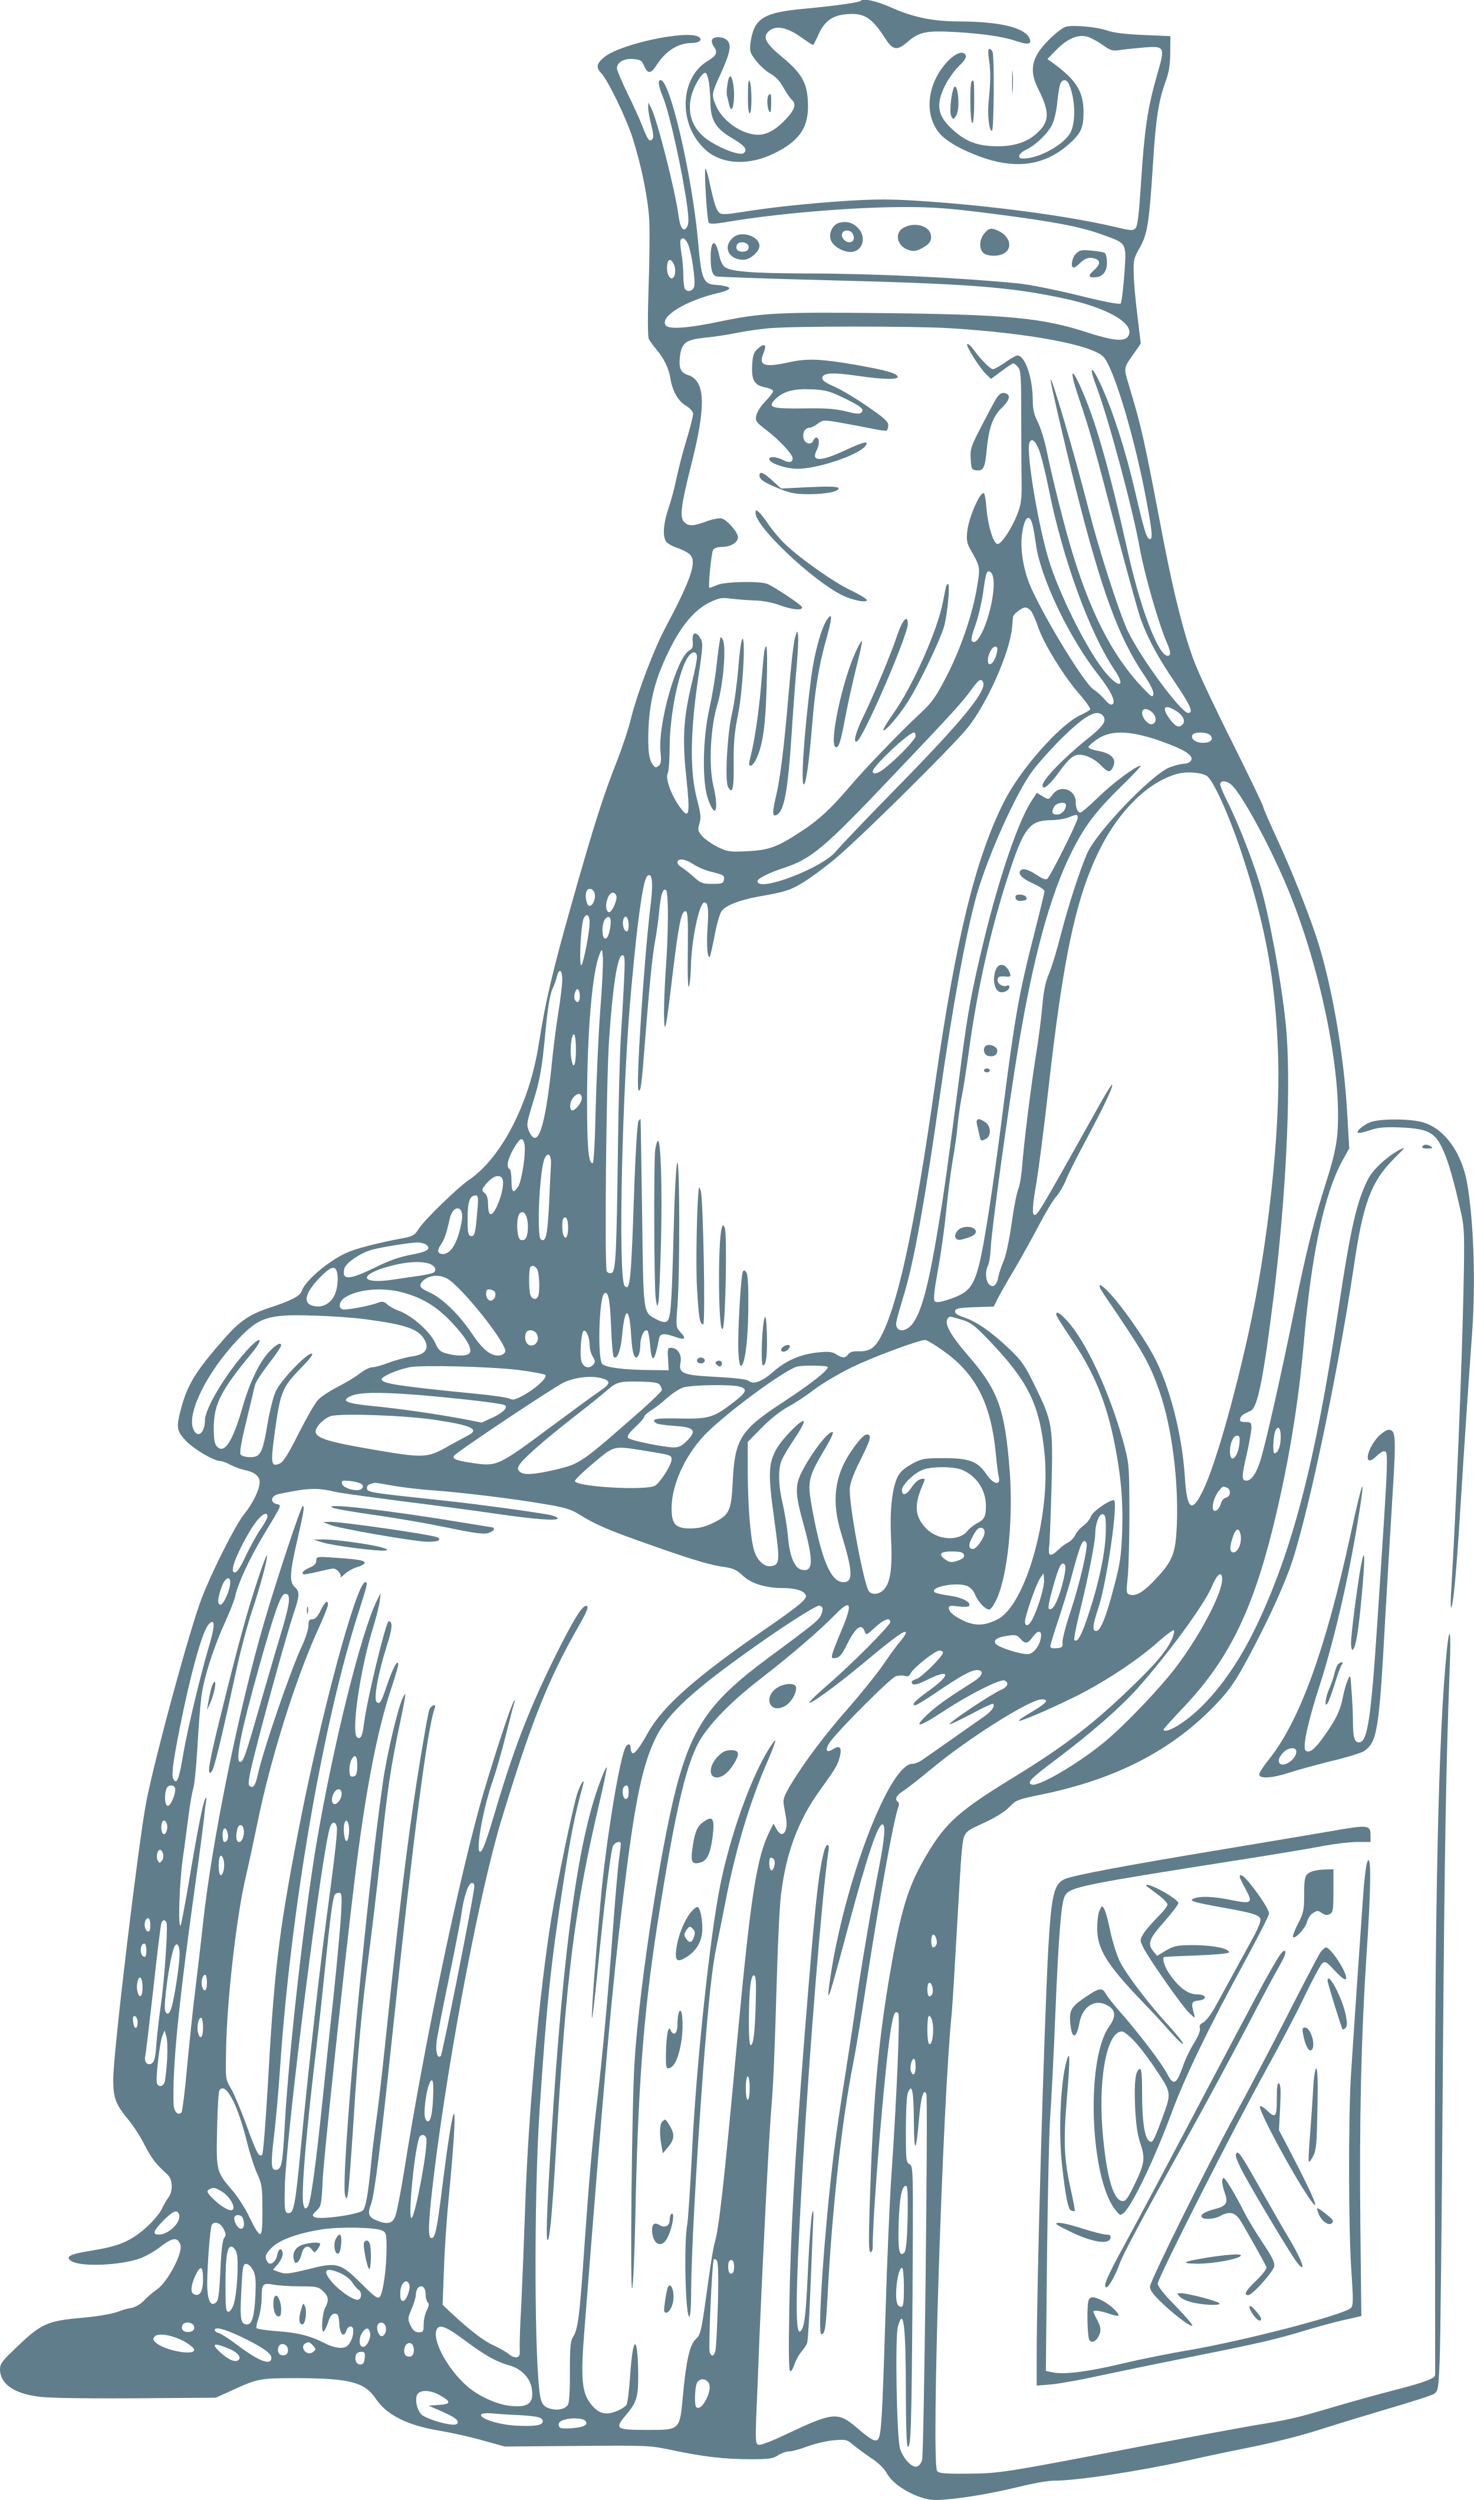
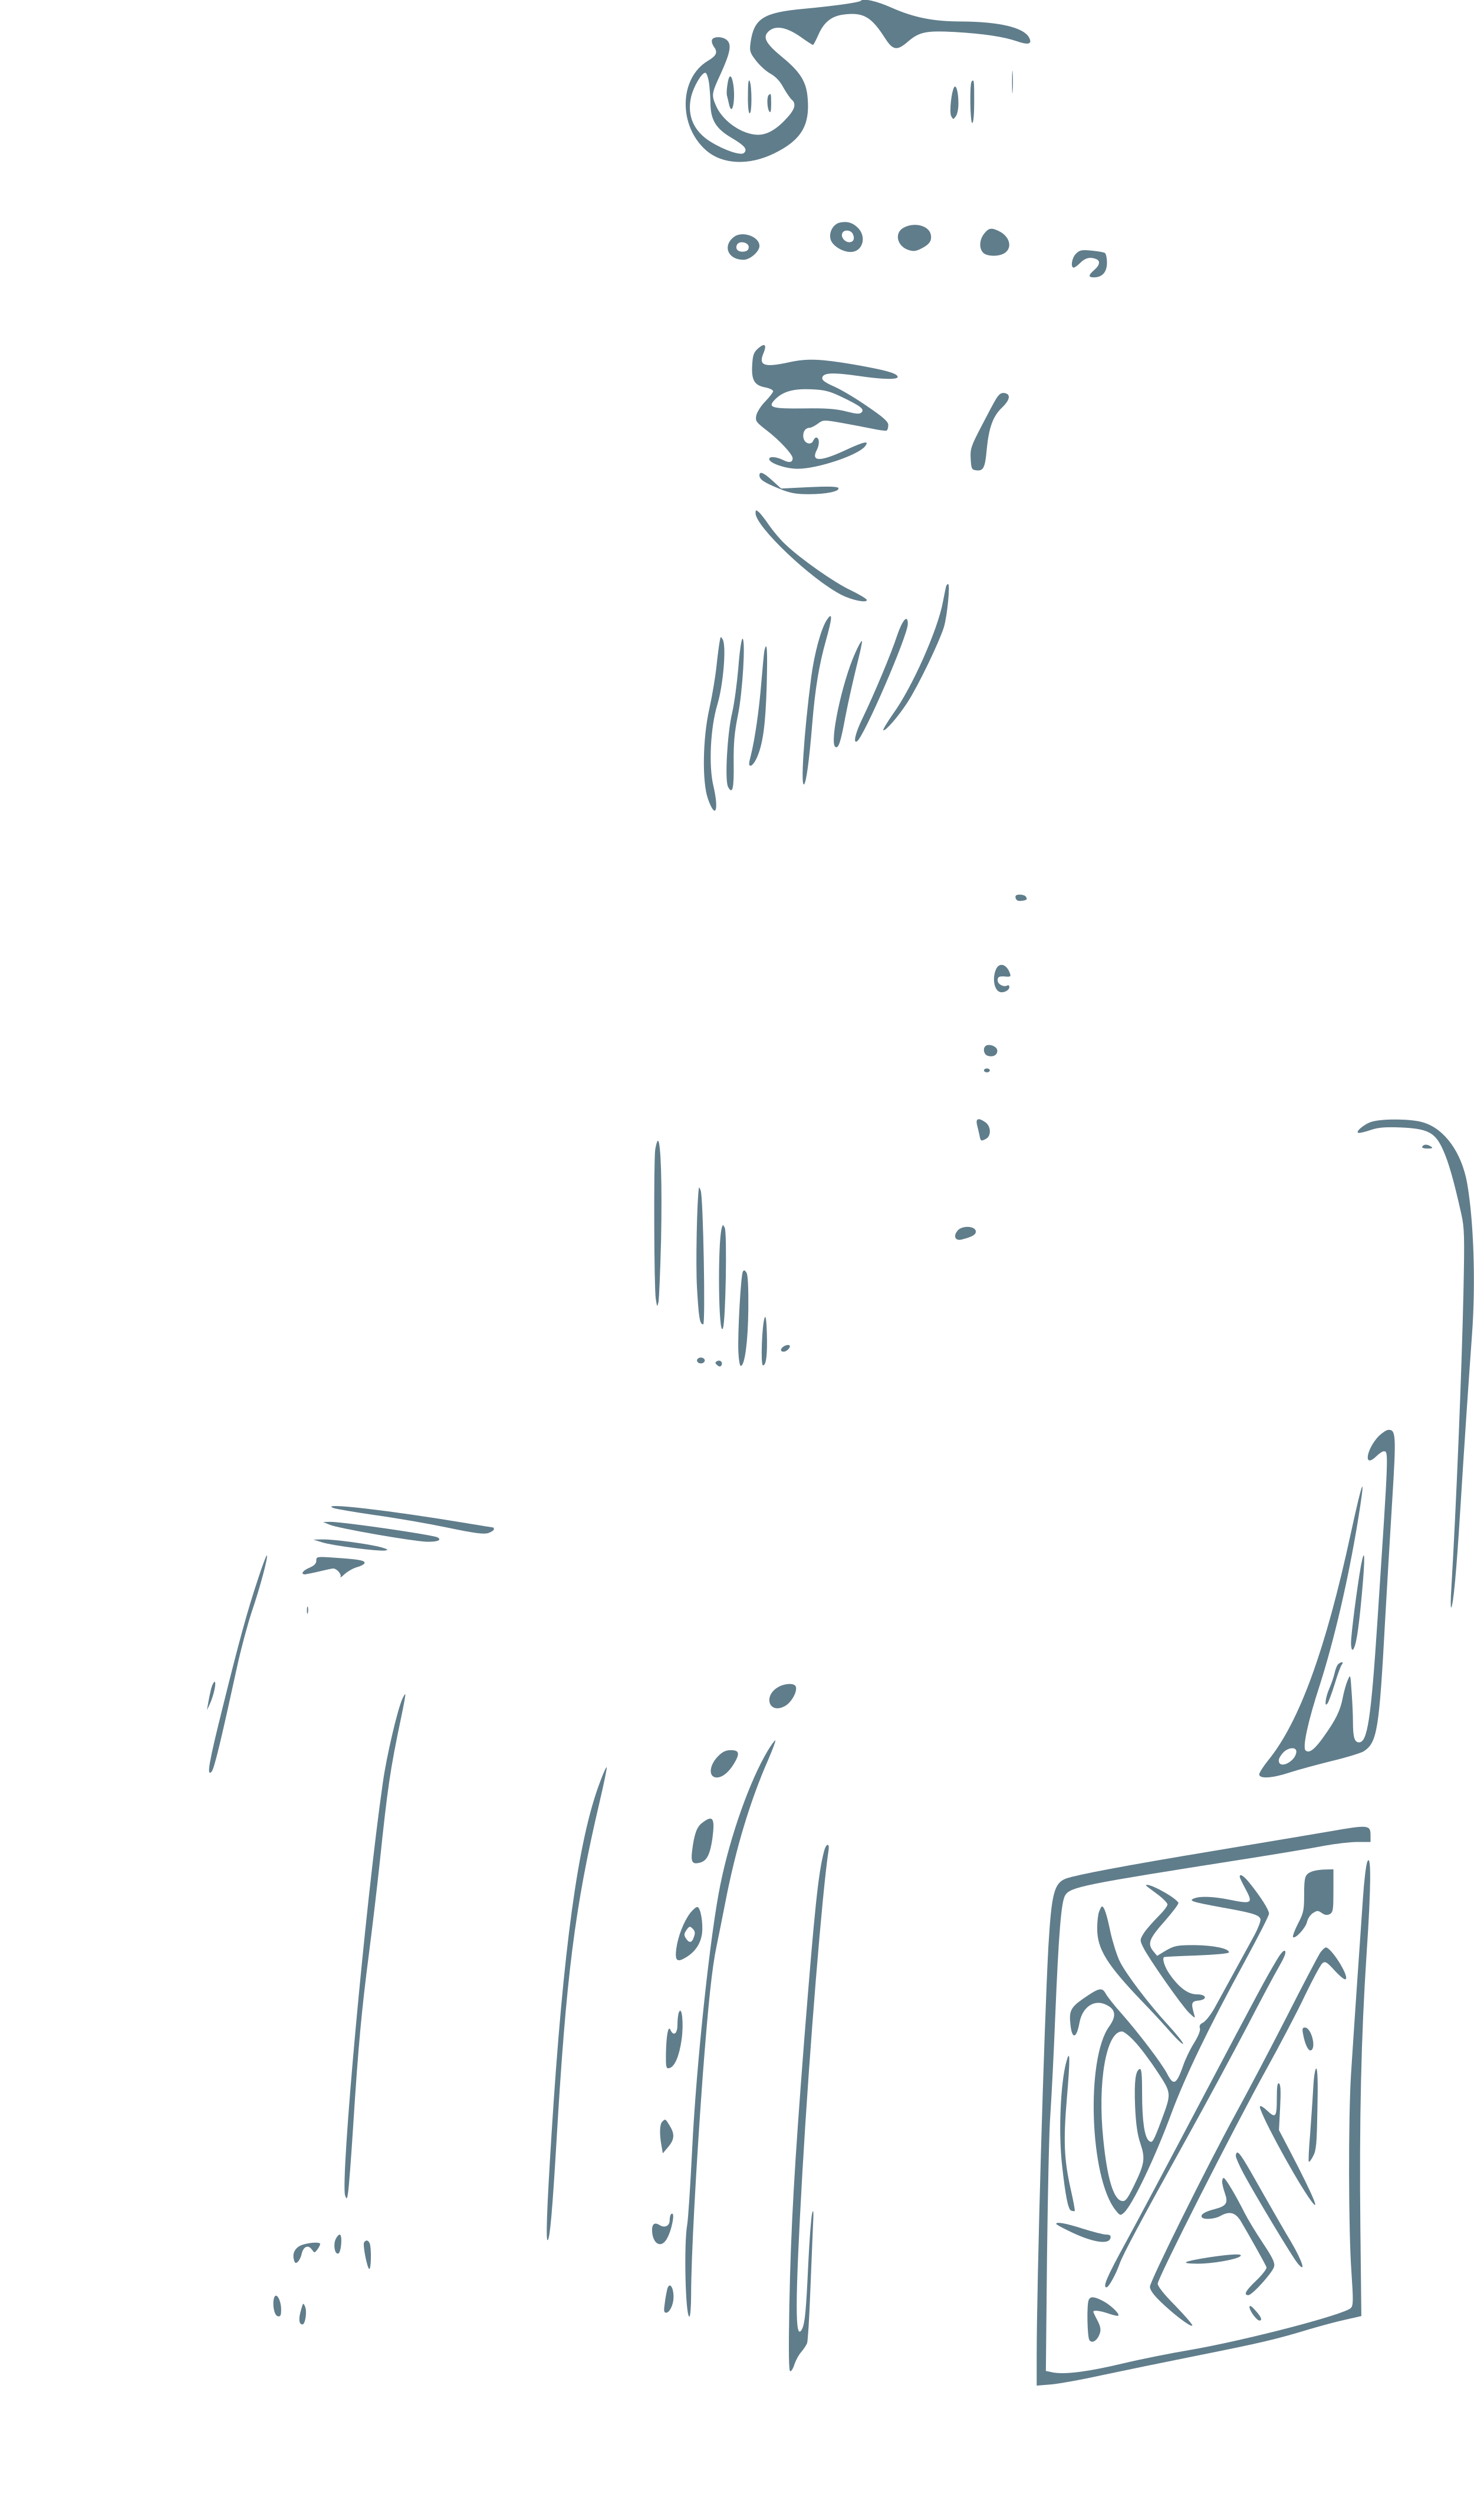
<svg xmlns="http://www.w3.org/2000/svg" version="1.0" width="755pt" height="1280pt" viewBox="0 0 755 1280" preserveAspectRatio="xMidYMid meet">
  <g transform="translate(0,1280) scale(0.1,-0.1)" fill="#607d8b" stroke="none">
    <path d="M4409 12796 c-8 -9 -142 -27 -291 -41 -209 -19 -257 -49 -274 -176 -5 -40 -3 -49 28 -89 19 -25 52 -55 74 -67 27 -15 50 -39 67 -72 15 -26 34 -54 42 -61 23 -19 18 -46 -17 -86 -56 -64 -106 -94 -155 -94 -82 0 -184 71 -217 152 -22 52 -21 60 25 159 49 108 57 149 34 172 -20 21 -71 22 -78 3 -3 -8 1 -22 8 -33 23 -30 17 -47 -30 -75 -147 -89 -151 -332 -9 -457 84 -74 220 -80 350 -16 137 67 183 142 171 281 -6 85 -37 135 -131 212 -87 72 -103 104 -65 135 35 28 90 17 160 -32 32 -23 60 -41 63 -41 3 0 15 23 27 50 28 65 66 96 126 105 104 14 145 -9 216 -120 41 -64 62 -67 120 -16 57 48 92 55 240 47 149 -9 247 -24 315 -47 60 -21 81 -15 63 19 -28 52 -155 81 -349 82 -141 0 -241 20 -356 71 -77 34 -143 49 -157 35z m-777 -422 c3 -27 7 -73 7 -103 1 -86 29 -130 107 -176 69 -41 84 -59 65 -78 -15 -15 -101 13 -174 59 -84 53 -119 133 -97 228 12 53 57 129 74 123 6 -2 14 -26 18 -53z" />
-     <path d="M5463 12664 c-31 -7 -112 -81 -145 -133 -37 -60 -37 -113 1 -189 59 -117 57 -166 -9 -225 -53 -49 -131 -71 -229 -65 -86 5 -138 27 -202 85 -78 71 -87 127 -38 226 17 34 50 79 71 99 26 24 38 43 35 53 -11 28 -49 16 -92 -28 -110 -115 -125 -283 -35 -378 22 -23 70 -55 121 -78 222 -104 391 -94 533 30 63 56 76 84 76 166 -1 105 -36 162 -156 250 l-29 21 45 46 c57 59 115 83 163 67 20 -7 54 -26 78 -43 37 -27 47 -30 88 -24 25 4 80 9 121 13 107 8 109 5 66 -143 -48 -167 -64 -278 -81 -540 -11 -172 -18 -232 -29 -243 -13 -13 -26 -12 -108 8 -240 56 -630 108 -991 132 -150 10 -227 10 -377 1 -209 -14 -395 -34 -543 -58 -75 -12 -101 -13 -112 -4 -16 14 -27 47 -50 153 -9 43 -19 76 -22 74 -7 -8 8 -263 17 -276 5 -9 29 -8 96 3 251 43 642 76 909 76 147 0 229 -6 455 -35 317 -41 442 -65 558 -107 126 -46 122 -37 111 -203 -6 -77 -14 -144 -19 -149 -6 -6 -89 10 -217 42 -115 28 -253 56 -308 61 -288 29 -746 51 -1085 51 -286 1 -392 10 -420 35 -10 9 -21 33 -25 53 -4 20 -11 45 -17 56 -15 28 -28 2 -28 -59 0 -65 8 -93 29 -100 10 -3 271 -12 582 -20 712 -18 921 -34 1194 -92 225 -47 369 -129 335 -192 -17 -32 -75 -27 -214 18 -228 74 -405 91 -1043 98 -531 6 -624 1 -831 -42 -163 -35 -263 -42 -281 -22 -36 44 98 127 267 167 82 19 76 35 -17 42 -59 5 -69 30 -86 228 -31 335 -143 820 -191 820 -16 0 -12 -29 13 -90 33 -81 99 -381 123 -557 8 -61 8 -88 0 -103 -17 -32 -36 -9 -44 53 -17 131 -111 500 -142 557 l-13 25 -1 -27 c0 -14 7 -54 16 -88 11 -45 13 -65 5 -73 -15 -15 -23 -4 -51 68 -13 33 -47 109 -77 169 -29 60 -53 117 -53 126 0 31 35 51 81 48 39 -3 46 -7 58 -35 19 -43 35 -42 65 5 46 72 111 112 180 112 38 0 57 17 35 31 -59 37 -402 -36 -483 -103 -41 -33 -45 -53 -16 -83 34 -36 127 -228 160 -330 46 -145 80 -312 86 -428 2 -56 1 -210 -4 -342 -5 -149 -4 -248 1 -260 6 -11 23 -35 38 -53 39 -44 65 -98 73 -150 10 -64 40 -117 81 -140 22 -14 35 -29 35 -42 0 -11 -15 -71 -34 -133 -19 -61 -41 -149 -51 -195 -9 -46 -27 -115 -41 -154 -25 -75 -31 -137 -14 -168 5 -10 32 -26 59 -35 27 -9 57 -25 67 -36 34 -37 2 -128 -129 -375 -57 -106 -143 -334 -174 -458 -13 -55 -46 -154 -72 -220 -69 -175 -118 -326 -230 -722 -102 -361 -136 -505 -171 -727 -47 -305 -192 -586 -360 -699 -58 -40 -225 -202 -256 -250 -20 -32 -31 -38 -81 -47 -132 -25 -242 -53 -291 -76 -93 -43 -211 -144 -227 -195 -8 -25 -54 -49 -162 -84 -103 -34 -153 -68 -228 -152 -153 -173 -196 -243 -229 -371 -24 -91 -21 -108 25 -158 40 -43 145 -105 178 -105 9 0 32 -8 51 -19 19 -10 51 -22 70 -26 54 -11 80 -32 80 -63 -1 -39 -33 -106 -81 -166 -44 -54 -167 -299 -217 -431 -61 -161 -230 -780 -281 -1030 -39 -194 -171 -1293 -171 -1430 0 -97 12 -128 79 -209 23 -27 60 -84 82 -128 38 -72 55 -94 118 -152 26 -25 28 -84 3 -117 -10 -13 -23 -36 -30 -51 -17 -41 -86 -112 -143 -148 -58 -38 -112 -55 -232 -74 -98 -16 -123 -29 -94 -50 44 -33 256 -25 359 14 27 10 74 37 103 60 60 46 85 48 99 8 14 -40 -64 -189 -119 -228 -22 -15 -53 -42 -69 -59 -18 -19 -44 -33 -65 -37 -20 -3 -45 -10 -56 -15 -30 -13 -101 -26 -185 -34 -193 -17 -218 -28 -362 -168 -56 -53 -68 -70 -68 -96 0 -77 74 -127 209 -142 51 -6 265 -9 493 -7 l403 3 80 36 c137 63 145 64 340 64 270 -1 344 -21 401 -107 56 -83 164 -136 331 -163 54 -9 150 -30 213 -48 l115 -32 370 3 c362 3 373 3 490 -22 162 -34 268 -46 400 -46 93 0 115 3 140 20 17 11 42 20 57 20 15 0 58 12 95 26 38 14 98 28 134 31 62 5 67 4 100 -24 19 -16 60 -46 91 -67 34 -22 67 -53 79 -76 27 -48 88 -92 164 -121 47 -17 71 -20 129 -16 106 8 246 32 386 66 68 17 147 31 175 31 122 0 438 48 700 106 88 20 238 51 332 70 95 19 241 56 325 83 84 27 248 77 363 111 116 34 220 67 231 75 20 13 22 26 28 167 4 84 11 738 16 1453 9 1187 17 1609 36 2105 7 185 -1 222 -16 74 -42 -416 -61 -1281 -60 -2694 1 -547 1 -1001 1 -1008 -1 -19 -56 -39 -211 -79 -74 -19 -217 -58 -317 -88 -187 -55 -216 -62 -413 -94 -63 -11 -317 -58 -565 -105 -711 -137 -721 -138 -888 -140 -121 -1 -149 2 -157 14 -31 48 28 1891 75 2345 3 28 14 210 25 405 11 195 22 380 25 410 12 114 7 108 113 157 61 28 109 58 132 82 33 35 42 39 165 64 386 79 677 231 901 470 64 68 94 113 156 228 94 175 166 330 212 453 85 226 246 986 331 1556 47 320 88 430 203 546 64 64 65 66 26 45 -66 -37 -133 -100 -158 -150 -57 -113 -88 -248 -151 -666 -119 -787 -236 -1239 -425 -1630 -105 -219 -245 -398 -380 -488 -49 -33 -90 -47 -90 -31 0 3 44 52 98 109 229 240 353 486 461 920 79 319 132 634 161 971 38 437 105 748 196 912 l35 63 -11 187 c-16 279 -71 609 -142 846 -39 132 -140 387 -222 563 -36 78 -66 147 -66 153 0 7 -69 150 -153 319 -85 168 -173 355 -196 414 -53 135 -107 349 -161 627 -101 530 -111 575 -175 789 -31 104 -33 92 29 180 l29 42 -17 143 c-10 79 -19 177 -19 217 -2 66 1 80 30 129 40 70 49 126 68 421 15 245 29 332 66 434 16 43 23 84 23 145 l1 85 -140 6 c-93 4 -155 12 -185 23 -45 17 -167 29 -207 20z m15 -301 c30 -77 32 -183 7 -238 -32 -66 -174 -143 -252 -136 -25 2 -12 28 22 44 52 25 116 87 136 133 10 22 22 74 25 115 4 41 11 82 16 92 13 25 34 21 46 -10z m-1953 -815 c18 -44 38 -184 31 -214 -7 -27 -40 -33 -50 -8 -3 9 -6 39 -6 67 0 29 -4 79 -10 111 -5 32 -7 63 -4 67 10 18 25 8 39 -23z m-75 -98 c15 -28 9 -75 -10 -75 -16 0 -28 39 -22 73 5 28 18 28 32 2z m1410 -330 c411 -25 737 -86 793 -148 54 -60 162 -423 221 -745 28 -151 31 -187 16 -187 -16 0 -28 38 -76 244 -49 211 -112 408 -176 548 -48 103 -63 98 -23 -8 63 -166 190 -641 224 -836 23 -128 97 -385 136 -474 17 -38 22 -61 16 -67 -41 -41 -140 200 -211 514 -103 460 -170 692 -248 864 -50 109 -52 71 -3 -72 53 -155 81 -256 196 -698 54 -203 107 -397 120 -430 37 -100 90 -197 175 -321 78 -116 95 -154 66 -154 -37 0 -250 291 -312 425 -45 100 -145 410 -198 618 -75 292 -193 693 -195 663 -1 -13 72 -329 129 -557 131 -520 220 -765 351 -956 32 -48 49 -82 47 -96 -4 -20 -10 -16 -55 32 -157 164 -274 396 -372 731 -41 142 -96 365 -120 484 -11 54 -32 120 -46 147 -18 36 -25 64 -25 107 0 117 -39 232 -79 232 -7 0 -36 -16 -62 -35 -27 -19 -55 -35 -63 -35 -14 0 -63 50 -103 105 -12 16 -25 27 -29 23 -8 -9 66 -125 99 -156 l23 -22 54 40 c29 22 57 40 60 40 4 0 15 -8 24 -19 15 -16 17 -48 17 -272 0 -140 1 -292 2 -339 0 -66 -4 -98 -22 -142 -28 -73 -81 -153 -101 -153 -21 0 -49 90 -57 181 -3 41 -9 77 -13 79 -19 12 -80 -128 -86 -199 -4 -39 -1 -59 15 -86 53 -93 53 -93 35 -198 -23 -138 -83 -314 -156 -455 -54 -104 -73 -132 -132 -187 -99 -91 -292 -292 -362 -375 -97 -114 -160 -173 -248 -230 -125 -82 -165 -97 -278 -103 -91 -4 -101 -3 -152 22 -30 15 -66 40 -80 56 -22 26 -23 33 -13 65 9 30 6 51 -14 128 -35 135 -34 334 5 599 28 188 28 198 12 223 -23 36 -42 27 -38 -18 3 -28 -1 -38 -17 -47 -64 -34 -161 -374 -148 -517 5 -48 3 -64 -10 -74 -13 -11 -17 -10 -29 6 -21 29 -27 78 -22 193 7 140 36 251 103 387 64 132 131 212 210 251 48 23 63 26 108 19 28 -3 84 -8 122 -9 42 -1 93 -11 128 -24 64 -24 121 -29 115 -10 -4 12 -134 99 -176 118 -36 16 -217 13 -259 -5 -19 -8 -37 -15 -39 -15 -8 0 9 175 18 193 6 11 21 17 46 17 44 0 82 23 82 50 0 25 -56 89 -84 96 -12 3 -47 -4 -77 -15 -65 -25 -92 -26 -113 -5 -26 25 -19 81 35 296 77 303 72 429 -17 458 -40 13 -49 39 -40 104 10 62 31 77 125 87 45 4 117 15 161 24 44 9 117 20 163 24 121 12 736 12 927 1z m469 -644 c10 -33 29 -110 41 -171 72 -364 211 -745 339 -935 56 -82 28 -98 -39 -22 -85 96 -225 367 -290 560 -57 170 -126 576 -107 626 12 30 37 4 56 -58z m-40 -363 c5 -21 12 -62 16 -91 20 -172 171 -489 326 -684 57 -73 84 -127 69 -142 -9 -8 -20 -2 -43 25 -18 20 -42 41 -54 48 -41 21 -237 338 -319 516 -39 84 -59 195 -50 273 11 93 38 120 55 55z m-199 -302 c-1 -130 -76 -329 -111 -294 -7 7 -1 33 16 79 14 38 32 113 40 166 15 111 20 124 41 107 8 -7 14 -30 14 -58z m194 -143 c8 -13 24 -50 35 -83 29 -83 129 -245 206 -334 36 -41 62 -78 59 -83 -3 -5 -26 -18 -52 -30 -105 -50 -306 -277 -389 -442 -146 -288 -247 -701 -353 -1443 -106 -749 -195 -1155 -286 -1310 -28 -48 -55 -63 -110 -61 -24 1 -41 -4 -49 -15 -15 -21 -29 -21 -61 -1 -19 13 -39 16 -88 11 -90 -8 -168 -41 -232 -97 -60 -53 -105 -70 -130 -49 -10 8 -70 15 -166 20 -173 9 -193 17 -182 76 7 39 -16 73 -49 73 -17 0 -19 -6 -15 -57 l3 -58 -95 1 c-132 1 -227 13 -245 31 -25 25 -17 334 9 360 20 20 31 -28 36 -167 3 -82 9 -153 14 -157 16 -16 35 31 42 105 14 157 38 158 47 4 5 -94 19 -132 37 -102 5 8 10 33 10 56 0 42 22 85 37 71 4 -5 10 -38 13 -73 8 -100 23 -89 46 34 5 26 25 28 82 8 50 -18 60 -10 28 23 -24 26 -24 28 -16 136 13 162 12 755 -1 732 -6 -10 -14 -163 -19 -370 -10 -382 -15 -436 -38 -444 -8 -4 -30 2 -50 13 -69 37 -66 17 -73 544 -4 261 -7 477 -8 480 -1 3 -6 -2 -11 -11 -5 -9 -14 -147 -20 -305 -17 -514 -22 -566 -50 -538 -36 36 -13 1041 35 1539 20 214 28 284 41 380 20 142 31 185 49 185 18 0 20 -57 5 -175 -31 -258 -73 -900 -60 -924 11 -21 17 26 34 250 23 291 36 423 51 509 8 41 17 109 21 150 8 90 20 128 36 112 13 -13 12 -219 -2 -408 -5 -71 -9 -172 -9 -224 2 -124 10 -87 44 201 31 257 45 324 65 324 13 0 15 -30 13 -205 -2 -126 1 -195 6 -180 5 14 9 59 10 101 2 133 43 329 69 329 19 0 23 -36 16 -132 -6 -88 0 -158 12 -146 2 3 13 50 24 106 10 56 26 112 35 126 20 30 92 58 190 76 133 23 160 31 225 70 36 21 110 76 165 121 133 111 600 573 682 674 100 125 216 386 227 513 2 26 4 50 5 54 2 15 45 48 63 48 9 0 24 -10 32 -22z m-178 -210 c-10 -51 -46 -81 -46 -38 0 30 22 70 38 70 11 0 13 -8 8 -32z m-1536 -22 c0 -14 -11 -71 -25 -127 -44 -183 -51 -286 -30 -485 21 -200 16 -223 -34 -154 -43 59 -74 146 -61 170 5 10 10 70 10 133 0 167 47 396 95 465 21 30 45 29 45 -2z m1466 -130 c17 -45 -112 -202 -441 -537 -154 -157 -294 -304 -312 -326 -68 -86 -403 -214 -403 -154 0 13 59 43 130 66 145 47 208 99 556 466 316 332 363 384 410 449 37 52 51 60 60 36z m989 -146 c35 -22 49 -52 32 -69 -19 -19 -36 -12 -67 30 -42 59 -26 77 35 39z m-123 -7 c22 -20 23 -52 1 -60 -19 -7 -53 29 -53 58 0 24 27 25 52 2z m-252 -18 c20 -24 1 -53 -73 -112 -127 -101 -237 -215 -237 -244 0 -27 34 -1 79 61 68 93 89 107 144 90 23 -7 56 -27 74 -46 38 -40 50 -42 65 -9 18 39 -8 67 -73 80 -30 5 -54 14 -54 20 0 5 19 23 43 39 76 54 187 47 373 -25 89 -34 126 -63 108 -85 -6 -8 -21 -14 -33 -14 -13 0 -44 -7 -71 -17 -88 -29 -380 -333 -427 -443 -38 -88 -96 -267 -133 -410 -20 -80 -48 -172 -62 -205 -18 -42 -28 -91 -34 -165 -5 -58 -20 -175 -34 -260 -27 -170 -60 -440 -70 -565 -3 -44 -12 -96 -20 -115 -8 -19 -23 -99 -34 -177 -11 -80 -29 -163 -40 -188 -11 -25 -23 -61 -27 -80 -8 -46 -27 -61 -48 -40 -18 19 -21 67 -5 97 6 11 12 53 14 92 3 85 91 725 141 1026 76 459 164 782 274 1000 65 130 122 205 242 323 66 64 116 117 111 117 -24 0 -142 -88 -217 -161 -44 -43 -86 -79 -92 -79 -14 0 -24 23 -24 54 0 65 -80 91 -118 39 -20 -28 -21 -28 -51 -10 l-30 18 -26 -39 c-68 -103 -165 -386 -245 -714 -62 -257 -82 -366 -114 -608 -71 -543 -89 -676 -117 -842 -51 -313 -88 -454 -135 -515 -28 -36 -70 -45 -81 -16 -7 17 -4 26 41 178 48 160 105 478 177 984 69 485 138 861 194 1057 57 196 200 515 282 625 25 35 85 102 132 150 135 136 199 173 231 134z m-960 -103 c0 -17 -88 -109 -158 -165 -35 -28 -62 -35 -62 -16 0 25 184 199 212 199 4 0 8 -8 8 -18z m1510 3 c18 -21 0 -38 -39 -38 -35 0 -62 19 -54 39 7 19 77 18 93 -1z m-19 -207 c32 -20 111 -193 174 -381 129 -386 180 -671 192 -1062 11 -379 -52 -959 -153 -1415 -79 -355 -172 -675 -230 -796 -59 -124 -84 -107 -95 64 -14 221 -79 470 -160 621 -53 98 -155 244 -221 316 -58 64 -76 59 -30 -7 200 -293 228 -342 281 -491 62 -178 98 -449 89 -682 -6 -145 -20 -184 -103 -273 -65 -71 -106 -96 -137 -86 -19 6 -20 10 -12 88 5 44 9 194 9 331 -1 250 -1 250 -32 366 -71 255 -190 511 -286 616 -39 43 -57 53 -57 33 0 -6 33 -59 74 -119 119 -174 182 -326 225 -541 33 -167 44 -291 39 -448 -5 -127 -10 -166 -41 -282 -41 -158 -70 -230 -92 -230 -21 0 -19 28 10 115 44 129 105 555 80 555 -25 0 -105 -56 -116 -81 -6 -16 -24 -39 -40 -50 -16 -11 -34 -32 -41 -47 -7 -14 -23 -32 -36 -38 -13 -6 -36 -23 -51 -38 -41 -39 -54 -34 -47 17 3 23 8 161 12 307 8 313 5 331 -85 515 -52 107 -68 129 -134 192 -91 86 -165 137 -230 159 -35 12 -47 21 -45 32 3 14 19 17 101 20 l97 3 21 42 c12 23 50 91 86 150 35 60 91 161 125 225 33 64 74 131 89 147 15 17 37 54 49 84 11 29 59 124 106 211 90 169 138 270 130 277 -2 2 -29 -40 -59 -94 -305 -545 -322 -573 -337 -573 -15 0 -12 49 10 173 10 62 38 274 60 472 76 673 140 976 260 1220 102 208 256 357 407 395 46 11 115 5 144 -12z m130 -49 c55 -55 188 -300 277 -509 174 -411 288 -966 262 -1275 -5 -61 -21 -131 -48 -217 -70 -219 -109 -373 -171 -678 -69 -340 -142 -663 -172 -767 -22 -73 -48 -113 -74 -113 -26 0 -26 18 0 131 14 61 25 125 25 140 0 26 -4 29 -31 29 -23 0 -30 4 -27 16 2 9 11 21 21 25 9 5 25 13 34 17 35 17 65 169 117 587 61 493 88 1019 67 1330 -11 172 -70 523 -122 723 -31 122 -118 351 -180 474 -22 43 -39 84 -39 93 0 22 36 19 61 -6z m-851 -100 c0 -25 -22 -49 -45 -49 -27 0 -31 11 -15 41 11 20 60 27 60 8z m60 -67 c0 -19 -134 -287 -154 -309 -8 -9 -21 -5 -55 17 -46 31 -75 38 -86 20 -11 -17 16 -42 73 -66 28 -13 52 -29 52 -37 0 -7 -27 -118 -60 -247 -70 -274 -94 -407 -155 -890 -47 -369 -94 -674 -120 -775 -31 -118 -55 -145 -163 -180 -38 -12 -57 -14 -64 -7 -8 8 -3 55 16 159 15 81 34 216 42 298 8 83 23 200 33 260 11 61 23 144 26 185 4 41 13 104 20 140 8 36 26 151 40 255 42 304 111 611 197 875 81 251 110 289 218 291 30 0 71 6 90 13 48 19 50 18 50 -2z m-1969 -236 c19 -13 55 -29 80 -36 80 -20 80 -21 77 -43 -3 -20 -9 -22 -59 -22 -51 0 -61 4 -97 37 -22 20 -50 41 -61 48 -12 6 -21 17 -21 25 0 23 41 18 81 -9z m-505 -150 c7 -28 -12 -69 -29 -63 -13 4 -22 51 -13 73 9 22 35 16 42 -10z m111 -12 c7 -18 -22 -84 -36 -84 -16 0 -22 33 -10 67 11 35 35 44 46 17z m-137 -138 c0 -45 -29 -197 -41 -216 -15 -22 -4 213 11 239 15 29 30 17 30 -23z m104 -33 c-6 -32 -14 -48 -24 -48 -19 0 -19 77 0 100 23 27 35 2 24 -52z m96 21 c0 -24 -4 -34 -12 -32 -15 5 -22 42 -14 64 10 25 26 5 26 -32z m-146 -444 c-9 -124 -19 -349 -23 -500 -3 -158 -10 -275 -15 -275 -22 0 -29 76 -29 325 1 357 27 658 65 747 12 28 13 27 16 -22 2 -27 -4 -151 -14 -275z m122 148 c-4 -79 -11 -204 -16 -278 -5 -74 -12 -333 -15 -575 -7 -535 -11 -624 -32 -632 -8 -3 -19 0 -25 8 -12 18 -3 975 12 1189 18 269 43 430 68 430 13 0 14 -18 8 -142z m-316 17 c0 -24 -9 -100 -20 -167 -11 -68 -27 -193 -35 -278 -33 -313 -71 -427 -114 -334 -15 35 -15 39 18 147 38 122 47 175 66 377 10 106 22 179 34 205 10 22 21 52 24 68 11 42 27 32 27 -18z m90 -86 c0 -29 -13 -39 -25 -18 -10 15 4 61 15 54 6 -3 10 -19 10 -36z m-20 -274 c0 -82 -14 -107 -24 -43 -8 48 2 130 15 122 5 -3 9 -38 9 -79z m30 -248 c0 -25 -42 -72 -53 -60 -12 12 -7 46 10 65 22 25 43 23 43 -5z m-294 -233 c10 -37 -13 -189 -32 -219 -25 -38 -34 -30 -34 29 0 30 -4 58 -10 61 -18 11 -10 49 20 103 34 58 47 64 56 26z m136 -110 c-2 -27 -6 -120 -10 -206 -8 -153 -16 -189 -41 -174 -24 15 -7 368 20 418 18 34 34 14 31 -38z m-248 -71 c16 -40 -39 -193 -64 -178 -6 3 -10 26 -10 49 0 27 -6 48 -15 56 -21 17 -19 23 14 59 32 34 65 40 75 14z m-129 -160 c-9 -116 -14 -135 -33 -131 -14 3 -17 17 -17 89 0 88 11 119 42 119 12 0 14 -13 8 -77z m-79 -48 c-17 -108 -54 -175 -97 -175 -28 0 -32 18 -11 48 18 25 28 54 46 134 17 73 73 68 62 -7z m338 -35 c0 -54 -13 -76 -38 -67 -20 8 -23 116 -4 135 21 21 42 -12 42 -68z m206 -5 c0 -45 -13 -67 -24 -39 -8 21 -8 79 0 87 14 14 24 -6 24 -48z m-727 -87 c28 -22 5 -37 -79 -52 -55 -10 -111 -29 -183 -65 -133 -65 -172 -67 -157 -5 8 29 81 79 141 96 48 13 188 36 231 37 16 1 38 -5 47 -11z m22 -100 c26 -12 33 -32 14 -44 -6 -3 -36 -10 -67 -15 -32 -4 -93 -13 -138 -20 -172 -26 -182 26 -13 70 85 23 166 26 204 9z m545 -23 c13 -15 17 -126 5 -144 -11 -19 -32 -12 -39 12 -8 30 -8 132 1 140 10 11 19 8 33 -8z m-1026 -11 c10 -27 7 -83 -8 -119 -18 -43 -55 -67 -97 -63 -69 7 -64 60 14 142 54 57 80 69 91 40z m565 -39 c70 -36 307 -332 299 -374 -2 -9 -14 -18 -28 -20 -44 -6 -87 28 -145 115 -64 95 -150 178 -212 206 -50 22 -59 34 -42 55 28 33 83 42 128 18z m-234 -70 c103 -26 179 -71 256 -152 74 -78 106 -131 96 -157 -7 -19 -63 -21 -120 -5 -31 8 -42 18 -57 52 -26 60 -123 145 -191 168 -19 7 -43 20 -55 31 -17 15 -26 17 -47 9 -43 -17 -168 -40 -183 -34 -23 8 -16 41 12 60 64 42 188 54 289 28z m482 -5 c4 -23 -13 -44 -31 -37 -9 4 -16 18 -16 32 0 22 4 26 22 23 13 -2 24 -10 25 -18z m-657 -135 c202 -27 267 -50 296 -107 23 -45 1 -73 -65 -82 -28 -4 -80 -18 -116 -31 -36 -14 -76 -25 -89 -25 -13 0 -41 -14 -62 -31 -22 -17 -73 -48 -114 -69 -41 -21 -87 -51 -101 -67 -15 -15 -59 -92 -99 -171 -51 -102 -79 -147 -96 -154 -44 -20 -48 -2 -30 134 32 236 38 251 139 356 49 50 65 72 52 72 -26 0 -157 -137 -182 -192 -12 -25 -32 -102 -43 -170 -25 -148 -36 -168 -89 -168 -21 0 -43 6 -48 13 -7 8 2 63 29 172 21 88 41 170 43 181 5 20 31 60 103 154 17 24 32 47 32 52 0 19 -25 6 -61 -32 -50 -52 -102 -161 -138 -289 -49 -170 -91 -235 -128 -198 -14 14 -18 34 -18 100 1 119 37 190 195 380 61 74 49 93 -16 24 -107 -114 -224 -305 -224 -367 -1 -69 -40 -98 -61 -43 -31 82 74 292 230 456 108 114 154 129 381 122 91 -2 217 -11 280 -20z m3045 -1 c46 -13 65 -27 142 -107 203 -213 259 -329 284 -586 30 -317 -99 -769 -241 -841 -63 -32 -110 -35 -166 -11 -56 25 -84 48 -84 69 0 12 10 13 49 8 27 -4 52 -2 55 2 12 19 -35 44 -100 53 -38 5 -72 13 -77 18 -26 26 111 53 166 32 17 -7 34 -24 42 -46 17 -38 52 -75 72 -75 8 0 25 24 38 53 57 125 85 407 67 655 -25 320 -58 413 -213 592 -96 111 -126 169 -102 193 8 9 7 9 68 -9z m-2175 -74 c15 -28 -4 -62 -33 -58 -22 3 -34 35 -23 64 8 21 44 17 56 -6z m270 -52 c0 -21 7 -50 16 -63 13 -20 14 -28 4 -40 -20 -24 -49 -18 -61 13 -10 26 -4 135 8 156 11 17 33 -27 33 -66z m1812 -34 c165 -116 243 -268 268 -519 5 -55 12 -112 16 -127 11 -46 -29 -37 -63 14 -45 67 -88 83 -218 83 -103 0 -113 -2 -165 -30 -38 -21 -60 -41 -72 -65 -29 -59 -41 -173 -34 -315 8 -148 -3 -227 -36 -262 -24 -26 -60 -30 -77 -10 -26 32 -105 455 -98 528 2 30 23 84 58 152 41 83 51 109 41 119 -15 15 -42 -8 -93 -83 -85 -125 -101 -256 -50 -420 60 -196 62 -249 11 -249 -66 0 -115 120 -165 404 -19 111 -12 138 62 264 31 51 53 95 49 99 -16 16 -107 -100 -160 -204 -35 -70 -33 -113 10 -267 52 -189 50 -247 -11 -232 -36 9 -61 70 -69 171 -4 44 -16 117 -26 163 -24 99 -25 180 -6 227 8 18 37 68 66 110 28 42 50 81 47 88 -6 18 -111 -88 -141 -143 -41 -75 -42 -130 -10 -360 30 -217 29 -232 -19 -238 -35 -4 -72 33 -86 86 -18 66 -30 226 -31 393 l0 157 73 74 c42 43 97 86 132 105 33 17 94 57 135 89 41 31 129 83 195 115 112 54 341 139 375 139 8 -1 50 -25 92 -56z m-2173 -98 c69 -9 129 -20 134 -25 13 -13 -48 -69 -113 -105 -39 -21 -54 -25 -69 -17 -10 6 -90 18 -177 26 -395 39 -479 52 -479 74 0 14 76 47 140 61 58 13 419 4 564 -14z m1581 15 c0 -18 -87 -86 -224 -176 -224 -146 -252 -190 -263 -412 -7 -148 -17 -169 -99 -209 -43 -21 -73 -28 -117 -29 -77 0 -97 21 -97 104 0 116 66 264 165 370 95 102 397 327 475 354 26 9 160 7 160 -2z m-1145 -61 c35 -13 28 -28 -26 -64 -24 -16 -136 -98 -249 -182 -271 -201 -274 -202 -399 -184 -95 14 -114 24 -86 46 97 73 503 342 550 365 64 31 157 39 210 19z m285 -30 c5 -8 10 -20 10 -26 0 -6 -46 -51 -101 -100 -312 -274 -316 -277 -439 -307 -108 -25 -163 -30 -184 -14 -15 11 -16 18 -8 34 17 31 118 121 269 239 76 59 157 124 181 145 52 45 62 48 175 46 66 -2 90 -6 97 -17z m409 -9 c40 -11 35 -28 -24 -74 -109 -85 -132 -92 -282 -89 -126 3 -154 -3 -120 -25 6 -4 48 -10 91 -13 102 -6 117 -23 66 -75 -26 -27 -42 -35 -69 -35 -53 1 -220 35 -233 48 -8 8 1 23 35 55 26 24 47 48 47 54 0 6 17 22 38 34 20 13 56 41 79 62 24 22 60 45 80 53 40 14 247 18 292 5z m-1549 -51 c208 -20 340 -37 348 -45 13 -13 -15 -39 -64 -62 l-57 -26 -86 17 c-137 26 -336 55 -475 68 -138 14 -164 27 -104 53 47 20 184 19 438 -5z m-5 -120 c185 -28 224 -48 160 -80 -16 -9 -66 -35 -110 -60 -98 -54 -118 -55 -375 -11 -286 49 -326 68 -274 130 14 17 40 35 57 41 54 16 385 4 542 -20z m4325 -86 c0 -48 -14 -84 -32 -84 -11 0 -6 99 7 120 14 23 25 7 25 -36z m-212 -39 c-9 -71 -48 -101 -48 -35 0 42 17 80 36 80 14 0 16 -8 12 -45z m-3058 -30 c148 -24 150 -24 150 -47 0 -26 -55 -113 -83 -133 -40 -28 -412 -7 -412 23 0 7 43 49 95 92 107 90 102 88 250 65z m1638 -100 c74 -31 121 -102 122 -182 0 -56 -7 -71 -43 -90 -17 -9 -40 -26 -50 -39 -44 -57 -155 -50 -214 12 -57 61 -62 116 -19 217 17 38 17 39 -6 35 -13 -2 -33 -19 -47 -40 -27 -42 -51 -50 -51 -16 0 27 67 91 111 105 51 17 154 15 197 -2z m-3075 -74 c8 -8 8 -14 -1 -23 -18 -18 -96 2 -100 26 -4 17 1 18 43 14 26 -3 52 -11 58 -17z m154 -6 c43 -8 139 -20 213 -25 158 -12 405 -42 575 -71 96 -16 130 -26 170 -51 87 -55 155 -83 377 -161 222 -78 298 -100 379 -111 33 -5 56 -16 82 -41 44 -42 118 -65 206 -65 67 0 111 -14 119 -38 6 -19 -42 -58 -215 -177 -347 -239 -517 -389 -593 -524 -46 -82 -70 -112 -81 -106 -5 4 -9 15 -9 26 0 27 -19 24 -30 -5 -34 -91 -99 -496 -124 -781 -26 -286 -48 -584 -44 -596 2 -6 14 94 27 223 35 358 70 637 81 658 11 20 40 28 40 11 0 -5 -4 -43 -10 -83 -5 -40 -19 -197 -30 -348 -25 -341 -55 -665 -80 -875 -25 -207 -45 -439 -70 -805 -22 -315 -30 -376 -55 -414 -13 -20 -16 -53 -16 -176 1 -83 -3 -159 -9 -169 -13 -25 -55 -34 -96 -21 -26 9 -36 19 -44 48 -33 121 -37 1035 -5 1497 36 534 56 728 120 1142 39 249 58 347 101 503 12 46 -13 8 -30 -45 -23 -73 -103 -456 -131 -630 -63 -387 -120 -1018 -135 -1485 -6 -173 -15 -398 -20 -500 -6 -102 -9 -203 -8 -225 2 -31 -1 -40 -15 -43 -11 -2 -29 5 -40 16 -12 10 -47 30 -77 44 -52 23 -122 77 -219 167 l-44 42 7 182 c3 100 15 272 26 382 51 534 30 555 -35 36 -28 -226 -37 -265 -58 -258 -17 6 -12 99 18 342 77 615 232 1428 341 1790 153 504 241 726 398 1000 47 81 56 110 34 103 -22 -8 -65 -78 -152 -253 -128 -257 -211 -468 -301 -770 -54 -182 -73 -235 -86 -235 -25 0 18 234 68 372 13 38 42 137 63 221 21 84 41 161 45 172 5 15 4 17 -3 5 -16 -23 -95 -265 -156 -470 -118 -404 -301 -1272 -406 -1935 -18 -110 -38 -215 -46 -233 -15 -37 -42 -42 -99 -18 -37 16 -43 34 -25 80 18 47 49 294 110 871 107 1016 180 1575 217 1671 8 22 -15 17 -27 -6 -6 -11 -35 -177 -65 -368 -52 -339 -88 -638 -160 -1325 -19 -186 -42 -380 -50 -430 -7 -51 -19 -146 -25 -212 -14 -142 -26 -213 -40 -230 -18 -22 -225 -51 -250 -35 -12 7 -10 13 11 32 24 23 26 31 32 159 5 113 110 1095 162 1524 57 469 118 784 195 1009 16 50 30 97 30 105 -1 30 -28 -19 -55 -98 -32 -96 -40 -110 -56 -94 -16 16 8 148 51 283 30 93 33 130 11 130 -14 0 -110 -395 -127 -526 -7 -61 -17 -80 -34 -69 -33 20 14 345 80 559 17 55 33 118 35 140 l5 41 -20 -40 c-80 -161 -225 -745 -310 -1248 -62 -371 -139 -1050 -161 -1427 -11 -205 -16 -233 -42 -238 -29 -6 -31 26 -14 167 9 75 24 237 32 361 55 808 219 1757 399 2318 48 150 51 162 37 162 -45 0 -231 -691 -345 -1285 -99 -514 -122 -707 -155 -1304 -11 -183 -23 -337 -28 -342 -16 -16 -30 10 -82 155 -28 76 -63 159 -78 184 -28 47 -28 49 -25 197 4 256 55 700 103 895 11 47 36 162 55 255 68 337 197 748 315 1007 27 59 49 114 49 123 0 28 -16 15 -38 -30 -15 -31 -28 -45 -42 -45 -16 0 -20 -7 -20 -32 0 -18 -14 -62 -30 -97 -60 -126 -203 -543 -230 -668 -12 -56 -25 -72 -43 -54 -8 8 -1 51 27 160 51 206 172 641 202 727 29 86 30 106 4 129 -28 25 -26 72 9 224 38 165 42 191 32 191 -9 0 -128 -358 -195 -585 -129 -438 -270 -1126 -316 -1550 -11 -104 -30 -260 -40 -345 -11 -85 -29 -258 -41 -385 -11 -126 -25 -234 -29 -239 -19 -20 -40 4 -41 46 -6 191 26 512 115 1148 19 135 37 274 41 310 3 36 8 76 11 90 3 18 2 21 -5 10 -12 -20 -42 -174 -85 -434 -20 -115 -38 -211 -41 -214 -14 -14 -6 220 11 341 8 56 21 154 29 217 8 63 20 129 25 145 6 17 15 109 21 205 5 96 14 213 20 259 11 96 61 253 124 391 24 52 46 110 50 129 13 63 75 196 142 307 100 166 97 158 70 164 -37 10 -28 44 13 52 159 32 190 33 300 8 25 -5 171 -25 325 -45 154 -19 374 -48 489 -65 208 -30 322 -38 312 -21 -3 4 -20 11 -38 15 -68 14 -369 55 -518 71 -430 46 -420 44 -420 70 0 12 12 19 42 24 3 0 42 -6 85 -14z m4277 -11 c23 -9 20 -45 -4 -51 -11 -3 -23 -16 -26 -29 -8 -30 -30 -49 -39 -34 -10 16 4 66 26 95 23 28 21 27 43 19z m-4914 -148 c0 -8 -16 -38 -37 -67 -20 -29 -53 -91 -75 -136 -24 -53 -44 -83 -54 -83 -12 0 -14 7 -9 33 10 44 70 162 112 220 34 46 63 61 63 33z m4294 -71 c0 -101 -34 -265 -86 -422 -37 -114 -59 -155 -75 -139 -4 3 10 73 30 154 41 166 77 349 77 390 0 51 20 103 38 100 14 -3 17 -16 16 -83z m-621 -13 c-3 -28 -42 -82 -59 -82 -22 0 -25 19 -8 52 24 48 35 59 53 56 10 -3 15 -12 14 -26z m1310 -3 c13 -48 -17 -110 -44 -94 -12 8 -8 40 10 88 13 32 27 35 34 6z m-788 -48 c10 -17 -35 -211 -81 -349 -25 -74 -43 -146 -42 -160 3 -24 -1 -27 -29 -30 -22 -2 -33 1 -33 10 0 7 18 67 40 132 22 66 52 163 66 215 48 181 61 211 79 182z m-627 -63 c2 -11 -8 -20 -33 -28 -30 -10 -40 -9 -60 4 -45 30 -28 46 45 43 33 -1 46 -6 48 -19z m508 -130 c-19 -82 -45 -140 -63 -146 -19 -6 -16 18 13 121 28 100 41 124 57 108 7 -7 5 -34 -7 -83z m-121 -105 c-28 -83 -49 -123 -65 -123 -6 0 -10 8 -10 18 0 28 57 192 77 221 l18 26 3 -32 c2 -17 -9 -66 -23 -110z m935 111 c0 -69 -107 -275 -228 -438 -84 -113 -270 -308 -377 -396 -138 -113 -337 -229 -371 -216 -26 10 -5 31 138 138 171 129 318 258 406 356 153 172 341 428 378 517 28 68 54 87 54 39z m-5081 -16 c0 -38 -34 -113 -49 -113 -18 0 -16 32 6 93 17 45 44 58 43 20z m301 -92 c0 -18 -14 -78 -30 -132 -17 -55 -67 -225 -111 -378 -82 -286 -92 -316 -109 -316 -27 0 5 159 95 479 83 295 113 381 136 381 15 0 19 -7 19 -34z m2733 -38 c2 -7 -2 -25 -9 -39 -13 -26 -37 -45 -276 -222 -272 -201 -368 -329 -447 -597 -83 -277 -206 -1060 -231 -1470 -14 -223 -23 -1182 -12 -1155 5 11 12 169 16 350 13 674 42 1054 112 1505 97 620 154 860 235 976 62 89 159 185 304 297 149 115 298 244 369 317 85 88 96 65 37 -75 -22 -51 -43 -105 -47 -120 -6 -24 -4 -26 17 -23 17 2 31 17 49 53 51 104 82 129 99 83 7 -21 9 -20 53 20 45 42 78 54 78 28 0 -17 -195 -214 -322 -323 -205 -178 -35 -71 202 127 144 120 200 160 200 141 0 -6 -13 -25 -28 -43 -16 -18 -56 -73 -90 -123 -34 -49 -114 -148 -177 -220 -119 -135 -221 -270 -294 -390 -34 -57 -41 -76 -37 -102 3 -18 9 -49 12 -68 13 -74 -20 -113 -49 -58 l-15 27 -17 -34 c-69 -134 -99 -326 -170 -1087 -68 -735 -92 -951 -115 -1028 -5 -16 -19 -97 -30 -180 -38 -275 -40 -286 -66 -310 -31 -28 -50 -113 -66 -290 -16 -176 -15 -175 -177 -175 -171 0 -176 4 -110 82 51 61 59 90 58 208 -3 202 -27 197 -41 -8 -5 -75 -13 -143 -19 -153 -5 -9 -29 -25 -54 -34 -55 -22 -93 -10 -131 41 -44 57 -50 130 -31 369 106 1349 142 1760 198 2214 59 490 97 677 166 821 61 127 195 250 533 487 143 101 289 193 306 193 7 0 14 -6 17 -12z m-3138 -180 c-47 -158 -113 -433 -136 -566 -22 -131 -32 -158 -50 -132 -12 19 -5 77 32 265 54 272 115 493 147 528 32 36 35 0 7 -95z m4930 25 c-25 -58 -77 -122 -197 -238 -199 -194 -349 -310 -603 -466 -290 -177 -358 -237 -455 -399 -101 -168 -137 -288 -199 -658 -55 -331 -81 -636 -97 -1164 -5 -161 -4 -218 5 -218 6 0 11 11 11 24 0 188 64 947 94 1123 14 79 21 92 37 76 10 -10 -8 -441 -36 -843 -8 -118 -22 -440 -30 -715 -16 -516 -21 -601 -37 -622 -13 -17 -37 -4 -110 59 -95 81 -121 79 -350 -29 -83 -40 -143 -63 -153 -59 -15 5 -16 22 -11 154 4 81 11 260 16 397 16 380 49 1035 61 1175 11 138 15 226 29 690 5 173 14 356 21 405 26 210 88 376 197 527 84 117 91 129 103 172 13 49 1 64 -34 41 -38 -24 -44 -1 -11 43 55 71 305 321 332 330 15 5 36 6 47 2 14 -5 22 -1 30 14 14 28 125 116 147 116 10 0 18 -5 18 -11 0 -18 -112 -129 -137 -135 -13 -4 -23 -10 -23 -14 0 -21 24 -18 79 10 118 59 125 28 11 -54 -73 -52 -95 -76 -71 -76 5 0 52 28 103 63 130 88 182 117 213 117 36 0 30 -28 -12 -55 -148 -94 -187 -122 -239 -169 -83 -78 -48 -71 83 16 125 82 285 163 308 155 25 -10 17 -34 -17 -48 -43 -17 -271 -169 -264 -176 2 -3 52 21 111 52 58 32 109 55 112 52 11 -12 -7 -37 -45 -64 -22 -15 -94 -66 -161 -113 -67 -47 -135 -95 -153 -107 -17 -13 -42 -23 -55 -23 -112 0 -330 -555 -413 -1049 -11 -68 -19 -128 -17 -134 4 -12 24 57 107 368 93 346 146 505 170 505 17 0 11 -72 -15 -207 -36 -182 -101 -567 -120 -708 -9 -66 -34 -230 -55 -365 -22 -135 -49 -319 -60 -410 -47 -387 -84 -920 -63 -920 19 0 23 29 33 214 23 435 73 886 130 1171 11 55 43 246 70 425 68 439 138 827 161 887 5 13 4 25 -1 28 -19 12 -9 34 25 55 19 12 83 62 142 111 185 155 508 359 568 359 42 0 28 -18 -52 -65 -43 -25 -71 -45 -63 -45 22 0 227 91 338 150 134 72 272 165 367 248 43 39 83 68 87 66 4 -3 1 -21 -7 -41z m-673 6 c-6 -44 -36 -84 -65 -87 -33 -4 -151 33 -166 52 -16 19 7 35 62 42 38 6 48 3 63 -15 25 -29 39 -27 64 9 25 35 47 35 42 -1z m-3502 -658 c0 -33 -5 -51 -14 -54 -8 -3 -17 -3 -20 0 -10 10 -7 63 4 84 18 33 30 21 30 -30z m-934 -114 c8 -21 -20 -92 -36 -92 -16 0 -20 55 -7 89 8 19 36 21 43 3z m2324 -22 c0 -24 -5 -35 -15 -35 -15 0 -22 50 -8 63 15 15 23 5 23 -28z m-1470 -9 c0 -27 -26 -59 -41 -51 -21 14 0 75 26 75 9 0 15 -10 15 -24z m-896 -152 c8 -20 -2 -54 -14 -54 -11 0 -17 29 -12 53 5 22 18 22 26 1z m934 -45 c-2 -24 -7 -44 -13 -44 -12 0 -19 69 -10 93 11 29 26 -4 23 -49z m-64 33 c7 -19 -5 -126 -58 -522 -37 -280 -91 -769 -126 -1135 -27 -280 -35 -325 -61 -325 -21 0 -23 15 -20 140 8 270 192 1732 232 1837 10 27 25 30 33 5z m-476 -16 c6 -29 -7 -66 -23 -66 -16 0 -19 28 -9 68 7 26 27 24 32 -2z m-82 -20 c6 -26 -1 -46 -17 -46 -5 0 -9 16 -9 35 0 40 17 47 26 11z m-331 -106 c4 -12 1 -28 -6 -36 -11 -14 -13 -14 -21 1 -10 17 -2 55 12 55 5 0 12 -9 15 -20z m311 -35 c7 -30 -2 -75 -16 -75 -6 0 -10 23 -10 50 0 53 15 67 26 25z m2819 4 c10 -15 -4 -61 -15 -54 -13 8 -13 65 -1 65 6 0 13 -5 16 -11z m-1538 -156 c-16 -111 -161 -839 -169 -848 -16 -18 -28 18 -22 70 3 28 32 176 64 330 32 154 61 303 64 330 12 86 35 155 53 155 12 0 15 -8 10 -37z m-680 -125 c-4 -62 -20 -239 -36 -393 -17 -154 -42 -392 -56 -530 -39 -377 -64 -558 -80 -574 -12 -12 -15 -10 -21 14 -13 50 14 371 71 840 8 66 26 233 40 370 26 256 39 358 50 375 3 6 13 10 22 10 14 0 15 -14 10 -112z m-977 -54 c0 -24 -4 -34 -12 -32 -24 8 -22 68 2 68 5 0 10 -16 10 -36z m83 12 c8 -21 -11 -297 -29 -421 -9 -60 -19 -150 -23 -199 -5 -70 -10 -91 -24 -100 -22 -13 -40 8 -33 39 3 11 21 164 41 340 19 176 38 328 41 338 6 20 20 22 27 3z m3944 -110 c-4 -9 -11 -16 -17 -16 -11 0 -14 53 -3 64 11 10 27 -30 20 -48z m-4047 -32 c0 -24 -4 -34 -12 -32 -24 8 -22 68 2 68 5 0 10 -16 10 -36z m170 -17 c0 -50 -25 -216 -40 -269 -11 -40 -24 -48 -34 -23 -10 27 22 263 45 323 13 34 29 17 29 -31z m140 -147 c0 -42 -14 -54 -25 -20 -7 23 2 60 16 60 5 0 9 -18 9 -40z m2811 -101 c-4 -154 -12 -220 -26 -219 -6 0 -10 51 -9 133 1 154 10 230 27 224 9 -3 11 -41 8 -138z m-3141 75 c0 -48 -16 -59 -26 -19 -8 31 3 78 16 70 6 -3 10 -26 10 -51z m4046 2 c6 -26 -1 -46 -17 -46 -5 0 -9 16 -9 35 0 40 17 47 26 11z m-4071 -179 c0 -39 -19 -38 -23 2 -3 24 0 32 10 29 7 -3 13 -17 13 -31z m4069 11 c13 -49 2 -133 -15 -122 -12 7 -12 144 0 144 5 0 11 -10 15 -22z m-3734 -38 c0 -53 -15 -67 -26 -25 -7 30 2 75 16 75 6 0 10 -22 10 -50z m-184 -165 c-3 -49 -9 -100 -12 -112 -7 -26 -32 -31 -40 -8 -8 19 14 210 28 244 l11 26 9 -30 c5 -16 7 -70 4 -120z m3834 -35 c0 -40 -13 -53 -24 -24 -7 19 3 64 15 64 5 0 9 -18 9 -40z m-850 -110 c0 -33 -4 -60 -10 -60 -6 0 -10 27 -10 60 0 33 4 60 10 60 6 0 10 -27 10 -60z m-1622 -55 c-4 -96 -19 -136 -38 -105 -17 28 10 200 32 200 7 0 9 -31 6 -95z m-1020 -18 c19 -38 47 -122 63 -188 16 -65 41 -145 56 -176 24 -53 27 -69 27 -182 1 -90 -2 -125 -11 -128 -8 -3 -28 29 -52 79 -21 46 -61 110 -89 142 -84 97 -85 101 -80 315 2 102 7 192 12 199 16 26 42 5 74 -61z m3483 -95 c1 -175 11 -168 27 16 9 108 24 155 37 121 9 -24 -12 -1842 -22 -1874 -6 -18 -17 -31 -29 -33 -26 -4 -69 44 -84 93 -17 58 -26 567 -11 623 29 107 41 9 41 -350 0 -147 4 -259 9 -263 17 -10 20 92 25 768 4 649 4 668 -15 677 -18 10 -19 23 -19 175 0 90 4 176 10 190 21 55 30 12 31 -143z m-2498 -87 c13 -31 -53 -389 -74 -409 -21 -20 10 319 37 407 6 21 30 23 37 2z m2466 -410 c-3 -117 -8 -168 -17 -177 -26 -26 -33 13 -29 152 5 134 16 190 38 190 8 0 10 -47 8 -165z m-3512 135 c38 -23 70 -77 55 -92 -13 -13 -64 17 -107 62 -25 26 -27 33 -15 40 21 14 31 12 67 -10z m-220 -116 c14 -38 -52 -104 -104 -104 -34 0 -28 19 24 72 50 50 70 58 80 32z m327 -20 c11 -28 6 -54 -9 -54 -16 0 -35 30 -35 54 0 21 36 21 44 0z m-99 -55 c13 -25 14 -33 3 -46 -8 -10 -15 -66 -19 -165 -5 -107 -10 -154 -20 -163 -26 -26 -43 -1 -47 67 -4 68 13 312 23 328 13 21 45 10 60 -21z m814 -9 c19 -9 21 -20 21 -90 0 -103 -18 -231 -35 -249 -11 -11 -26 0 -94 68 -106 105 -124 111 -263 76 -116 -28 -126 -29 -163 -15 l-27 10 27 31 c14 18 25 41 23 53 -4 31 -22 26 -28 -8 -6 -36 -36 -58 -50 -36 -16 25 -11 41 23 74 37 38 132 73 252 92 90 15 282 12 314 -6z m-747 -115 c12 -38 2 -212 -15 -262 -7 -21 -19 -38 -27 -38 -13 0 -15 21 -15 130 0 154 9 208 32 203 9 -2 21 -16 25 -33z m2465 -269 c-4 -116 -9 -221 -13 -233 -8 -28 -21 -30 -29 -4 -7 22 12 459 21 473 4 6 11 3 17 -8 6 -11 8 -93 4 -228z m83 199 c0 -24 -5 -35 -15 -35 -10 0 -15 11 -15 35 0 24 5 35 15 35 10 0 15 -11 15 -35z m-2464 -17 c13 -25 16 -52 12 -132 -5 -102 -17 -146 -42 -146 -33 0 -38 26 -30 169 6 127 9 141 25 141 11 0 26 -14 35 -32z m-256 -47 c0 -61 -16 -89 -45 -77 -20 7 -19 42 5 94 27 59 40 53 40 -17z m3590 -41 c0 -79 -3 -100 -14 -100 -8 0 -17 7 -20 16 -16 42 3 184 24 184 6 0 10 -43 10 -100z m-2883 71 c23 -11 50 -32 59 -48 10 -15 24 -32 31 -36 17 -11 16 -44 -1 -50 -19 -8 -93 41 -133 87 -56 63 -38 84 44 47z m349 -56 c9 -21 -15 -85 -32 -85 -10 0 -14 12 -14 38 0 51 32 84 46 47z m-559 -10 c83 0 94 -2 117 -24 30 -28 32 -47 11 -87 -16 -32 -21 -134 -6 -119 6 6 16 28 23 50 9 29 19 40 33 40 17 0 20 -8 23 -52 3 -55 24 -74 37 -33 3 11 13 20 21 20 27 0 11 -81 -20 -102 -22 -15 -68 -8 -119 19 -71 36 -136 52 -245 59 -51 4 -95 11 -98 15 -3 5 2 29 11 54 8 25 15 68 15 95 0 77 5 84 59 74 25 -5 87 -9 138 -9z m643 -39 c0 -18 5 -37 11 -43 8 -8 6 -19 -5 -41 -9 -17 -16 -49 -16 -72 0 -36 -2 -40 -25 -40 -19 0 -29 9 -42 34 -15 33 -15 37 5 85 12 27 22 60 22 73 0 13 5 29 11 35 19 19 39 3 39 -31z m-1185 -171 c0 -13 -8 -21 -24 -23 -28 -4 -46 11 -37 33 9 25 61 16 61 -10z m980 6 c7 -24 -4 -51 -21 -51 -15 0 -29 43 -19 59 10 17 33 13 40 -8z m405 -72 c106 -79 164 -111 230 -129 59 -16 105 -63 114 -118 12 -77 -19 -100 -118 -88 -68 9 -162 53 -217 103 -94 84 -169 220 -155 278 10 41 44 30 146 -46z m-1156 23 c116 -55 166 -89 166 -112 0 -43 -62 -20 -175 65 -38 29 -80 56 -92 60 -13 3 -23 11 -23 16 0 18 44 8 124 -29z m671 18 c8 -25 -15 -75 -35 -75 -21 0 -24 42 -6 71 20 29 33 31 41 4z m-951 -47 c28 -16 51 -35 51 -43 0 -32 -153 -3 -197 37 -14 13 -16 19 -6 31 17 20 88 9 152 -25z m660 -22 c15 -16 15 -20 1 -31 -8 -7 -22 -10 -30 -6 -22 8 -30 36 -14 47 20 12 24 11 43 -10z m516 -21 c0 -29 -14 -41 -37 -32 -16 5 -17 44 -2 59 18 18 39 3 39 -27z m-945 5 c39 -16 62 -42 48 -56 -15 -15 -48 -3 -89 33 -56 50 -43 58 41 23z m300 -5 c0 -18 -6 -26 -21 -28 -23 -3 -37 18 -27 44 10 25 48 13 48 -16z m393 -42 c-2 -25 -8 -33 -23 -33 -20 0 -31 25 -21 51 3 8 15 14 26 14 18 0 21 -5 18 -32z m1763 -129 c20 -38 -38 -149 -65 -122 -10 10 -7 103 4 124 14 25 46 24 61 -2z m-1377 -62 c58 -33 57 -45 -6 -49 l-53 -4 40 -17 c81 -35 110 -52 110 -67 0 -10 -9 -14 -28 -13 -45 3 -133 31 -156 50 -26 22 -39 86 -21 108 18 22 69 18 114 -8z m402 -101 c102 -6 124 -12 124 -32 0 -21 -42 -27 -139 -22 -89 5 -189 38 -176 57 3 6 27 8 53 6 26 -3 88 -7 138 -9z m343 -30 c17 -21 -12 -34 -80 -38 -44 -2 -54 0 -57 15 -2 11 5 21 20 26 36 15 104 13 117 -3z" />
    <path d="M3885 11018 c-24 -21 -29 -34 -32 -84 -5 -79 10 -106 65 -117 23 -4 42 -13 42 -20 0 -6 -18 -29 -40 -52 -22 -22 -42 -54 -46 -71 -6 -29 -2 -35 54 -78 65 -50 132 -122 132 -142 0 -22 -18 -25 -49 -9 -34 17 -71 20 -71 5 0 -21 84 -50 146 -50 100 0 305 68 344 114 26 32 -1 27 -98 -18 -133 -62 -181 -61 -147 3 14 28 12 61 -5 61 -4 0 -10 -7 -14 -15 -9 -25 -43 -18 -50 11 -7 28 7 54 31 54 7 0 26 9 42 21 27 20 30 20 117 5 49 -9 120 -22 158 -30 38 -8 73 -13 78 -10 4 3 8 15 8 28 0 17 -24 39 -105 94 -57 40 -134 86 -170 102 -50 22 -66 34 -63 47 5 25 54 27 181 9 127 -19 210 -21 205 -4 -6 18 -61 33 -225 62 -172 29 -239 32 -333 11 -124 -27 -156 -17 -130 45 19 45 8 56 -25 28z m426 -250 c98 -47 118 -63 102 -79 -10 -10 -26 -9 -80 5 -52 13 -102 17 -216 15 -167 -2 -188 5 -146 47 40 40 93 55 185 51 68 -3 92 -9 155 -39z" />
    <path d="M5102 10758 c-11 -18 -45 -82 -76 -142 -52 -100 -57 -114 -54 -165 3 -52 5 -56 30 -59 35 -4 44 14 52 106 11 113 32 171 78 215 42 40 47 70 12 75 -16 2 -27 -6 -42 -30z" />
    <path d="M3890 10366 c0 -21 25 -37 102 -68 56 -23 85 -28 151 -28 91 0 161 15 151 32 -5 7 -51 9 -150 4 l-143 -7 -44 40 c-46 42 -67 51 -67 27z" />
    <path d="M3870 10173 c0 -69 286 -340 441 -419 54 -27 129 -42 129 -26 0 6 -37 28 -82 50 -86 40 -260 163 -336 236 -24 22 -61 66 -82 96 -21 31 -45 62 -54 69 -14 12 -16 11 -16 -6z" />
    <path d="M4846 9798 c-2 -7 -9 -42 -16 -78 -26 -143 -158 -440 -256 -575 -30 -43 -52 -80 -50 -83 9 -9 77 69 124 142 55 84 164 311 187 386 17 58 33 220 21 220 -4 0 -8 -6 -10 -12z" />
    <path d="M4237 9629 c-30 -41 -66 -174 -82 -297 -38 -293 -55 -567 -36 -547 11 12 26 122 41 305 15 184 35 305 71 433 32 114 34 147 6 106z" />
    <path d="M4596 9549 c-30 -93 -120 -306 -177 -424 -37 -75 -51 -134 -29 -120 35 22 260 542 260 601 0 51 -27 22 -54 -57z" />
-     <path d="M4072 9535 c-7 -22 -21 -148 -32 -280 -23 -275 -44 -444 -65 -530 -19 -79 -19 -106 -1 -99 42 16 61 114 81 419 8 127 20 284 26 350 6 66 9 134 7 150 -4 30 -4 30 -16 -10z" />
    <path d="M3687 9520 c-3 -14 -11 -72 -17 -130 -6 -58 -23 -157 -37 -220 -34 -152 -37 -374 -7 -459 38 -109 58 -63 28 66 -25 104 -15 300 21 418 30 101 46 296 27 331 -10 17 -11 17 -15 -6z" />
    <path d="M3782 9383 c-7 -82 -21 -186 -32 -233 -25 -106 -38 -345 -21 -378 23 -43 31 -10 29 121 -1 102 4 157 21 242 25 118 41 395 24 395 -5 0 -15 -66 -21 -147z" />
    <path d="M4380 9456 c-67 -148 -133 -461 -101 -480 16 -10 27 24 51 154 12 63 37 175 55 249 19 74 33 137 30 139 -3 3 -19 -25 -35 -62z" />
    <path d="M3915 9468 c-2 -13 -9 -84 -15 -158 -12 -149 -34 -297 -54 -377 -11 -43 -12 -53 -1 -53 7 0 20 16 29 35 33 70 47 168 53 373 5 184 2 240 -12 180z" />
    <path d="M3356 6914 c-8 -64 -6 -708 3 -764 7 -43 7 -44 14 -15 3 17 9 159 13 316 6 280 -1 509 -16 509 -4 0 -10 -21 -14 -46z" />
    <path d="M3580 6720 c-10 -60 -17 -394 -10 -511 9 -156 14 -189 32 -189 12 0 0 654 -13 685 -4 11 -8 18 -9 15z" />
    <path d="M3697 6514 c-22 -78 -17 -570 6 -514 14 35 22 492 9 515 -9 17 -10 17 -15 -1z" />
    <path d="M3805 6290 c-10 -17 -27 -311 -23 -410 2 -43 7 -74 13 -73 20 4 36 122 38 288 1 110 -2 177 -9 189 -9 14 -13 16 -19 6z" />
    <path d="M3917 6055 c-14 -33 -22 -245 -9 -245 17 0 23 54 20 165 -2 65 -6 93 -11 80z" />
    <path d="M4017 5909 c-20 -12 -23 -29 -3 -29 17 0 40 26 29 33 -5 3 -16 1 -26 -4z" />
    <path d="M3570 5835 c0 -8 9 -15 20 -15 11 0 20 7 20 15 0 8 -9 15 -20 15 -11 0 -20 -7 -20 -15z" />
    <path d="M3672 5831 c-10 -6 -10 -10 2 -20 10 -9 16 -9 21 -1 10 16 -7 31 -23 21z" />
    <path d="M5202 8203 c3 -12 12 -17 28 -15 29 3 34 7 25 21 -3 6 -17 11 -31 11 -19 0 -25 -5 -22 -17z" />
    <path d="M5100 7834 c-20 -52 -4 -114 30 -114 20 0 40 13 40 27 0 8 -5 11 -10 8 -18 -11 -50 6 -50 26 0 19 8 23 47 19 18 -1 22 2 16 17 -17 49 -57 59 -73 17z" />
    <path d="M5047 7444 c-14 -14 -7 -43 12 -49 29 -9 52 5 49 29 -3 21 -46 35 -61 20z" />
    <path d="M5040 7320 c0 -5 7 -10 15 -10 8 0 15 5 15 10 0 6 -7 10 -15 10 -8 0 -15 -4 -15 -10z" />
    <path d="M5004 7043 c4 -16 10 -40 13 -55 6 -31 7 -32 34 -18 27 15 25 64 -3 84 -35 25 -51 21 -44 -11z" />
    <path d="M4906 6501 c-25 -28 -14 -55 19 -47 56 14 76 26 73 44 -5 26 -69 29 -92 3z" />
    <path d="M1707 5080 c12 -5 107 -21 210 -36 103 -14 271 -43 372 -64 144 -30 190 -36 213 -28 15 5 28 14 28 19 0 5 -2 9 -4 9 -3 0 -58 9 -124 20 -406 68 -770 110 -695 80z" />
    <path d="M1689 4994 c41 -18 426 -85 498 -87 54 -1 77 8 55 22 -21 13 -491 81 -552 80 l-35 -1 34 -14z" />
    <path d="M1650 4904 c53 -17 289 -47 322 -42 19 3 16 6 -17 16 -60 17 -246 42 -301 41 l-49 -1 45 -14z" />
    <path d="M1322 4718 c-56 -168 -98 -322 -181 -657 -72 -288 -84 -359 -57 -331 13 14 47 154 131 540 20 91 54 217 75 280 42 123 84 280 77 287 -3 2 -23 -52 -45 -119z" />
    <path d="M1620 4810 c0 -15 -10 -25 -35 -36 -34 -14 -48 -34 -22 -34 6 1 39 7 72 15 33 8 65 15 72 15 18 0 44 -30 37 -43 -4 -7 6 0 22 15 16 14 44 30 63 35 19 5 36 14 38 20 5 14 -27 20 -149 28 -96 7 -98 6 -98 -15z" />
    <path d="M1572 4555 c0 -16 2 -22 5 -12 2 9 2 23 0 30 -3 6 -5 -1 -5 -18z" />
    <path d="M1081 4153 c-5 -21 -12 -54 -15 -73 l-6 -35 15 32 c20 43 35 113 24 113 -4 0 -13 -17 -18 -37z" />
    <path d="M2061 4103 c-25 -55 -81 -293 -100 -429 -89 -617 -219 -2044 -193 -2115 8 -20 10 -19 15 18 4 22 16 182 27 354 25 394 43 584 80 869 16 124 41 333 55 465 40 381 53 473 109 739 14 66 24 121 22 123 -1 2 -8 -9 -15 -24z" />
    <path d="M3073 3676 c-112 -295 -188 -849 -248 -1802 -25 -399 -30 -553 -19 -542 11 12 23 147 44 498 50 854 93 1199 221 1744 22 93 38 173 37 178 -2 5 -18 -29 -35 -76z" />
    <path d="M3988 4164 c-81 -44 -50 -142 31 -99 34 17 67 76 57 101 -7 18 -54 17 -88 -2z" />
    <path d="M3933 3838 c-91 -151 -192 -434 -243 -685 -52 -251 -124 -925 -145 -1363 -9 -179 -20 -349 -25 -379 -18 -100 -9 -471 11 -471 5 0 9 51 9 114 0 187 25 647 60 1126 28 364 47 548 71 660 11 52 31 154 45 225 53 273 127 517 218 724 24 56 41 101 37 101 -4 0 -21 -24 -38 -52z" />
    <path d="M3680 3811 c-49 -48 -53 -111 -8 -111 29 1 60 26 87 70 32 53 28 70 -15 70 -26 0 -43 -8 -64 -29z" />
    <path d="M3598 3469 c-29 -21 -42 -57 -53 -145 -7 -57 1 -70 40 -60 36 9 52 42 64 124 14 105 3 122 -51 81z" />
    <path d="M3535 3006 c-33 -44 -62 -118 -71 -183 -8 -62 4 -72 51 -43 47 29 74 70 81 122 6 52 -7 130 -23 135 -6 2 -23 -12 -38 -31z m19 -123 c-10 -31 -24 -32 -41 -6 -10 15 -10 23 3 42 15 21 18 21 32 7 12 -12 14 -22 6 -43z" />
    <path d="M3477 2497 c-4 -10 -7 -39 -7 -63 0 -46 -20 -61 -36 -26 -11 26 -21 -27 -23 -121 -1 -69 1 -78 16 -75 28 5 52 60 64 145 12 82 2 180 -14 140z" />
    <path d="M3392 1938 c-13 -13 -15 -61 -4 -122 l7 -40 28 33 c32 39 34 65 7 109 -22 36 -22 36 -38 20z" />
    <path d="M3437 1464 c-4 -4 -7 -18 -7 -31 0 -29 -26 -41 -52 -24 -24 15 -38 6 -38 -24 0 -69 43 -98 73 -51 28 43 49 154 24 130z" />
    <path d="M3417 1078 c-3 -13 -9 -44 -12 -70 -6 -39 -4 -48 7 -48 18 0 38 42 38 80 0 55 -23 81 -33 38z" />
    <path d="M4221 3323 c-30 -115 -48 -290 -101 -958 -51 -657 -69 -962 -77 -1373 -4 -236 -3 -332 5 -332 6 0 16 17 22 38 7 20 22 48 35 62 12 14 25 34 29 44 4 11 11 125 16 255 5 130 12 283 14 341 4 76 3 95 -4 70 -5 -19 -14 -136 -20 -260 -11 -241 -17 -304 -32 -334 -37 -70 -36 134 2 804 37 640 102 1437 134 1648 6 39 -13 35 -23 -5z" />
    <path d="M1719 1336 c-13 -29 -4 -79 14 -73 15 5 22 97 7 97 -6 0 -15 -11 -21 -24z" />
    <path d="M1865 1320 c-8 -12 15 -129 26 -136 10 -6 12 106 3 130 -7 18 -20 21 -29 6z" />
    <path d="M1553 1309 c-38 -11 -57 -41 -48 -76 5 -20 9 -22 20 -13 7 6 17 25 20 41 9 38 33 49 52 23 14 -19 14 -19 29 0 8 11 14 23 14 28 0 10 -46 9 -87 -3z" />
    <path d="M1405 1039 c-12 -32 -1 -94 18 -97 14 -3 17 4 17 35 0 46 -24 89 -35 62z" />
    <path d="M1541 971 c-13 -44 -9 -71 8 -71 15 0 25 68 13 93 -9 20 -10 18 -21 -22z" />
-     <path d="M5066 12493 c9 -63 8 -112 -2 -212 -7 -70 2 -151 17 -151 10 0 13 378 3 404 -3 9 -11 16 -16 16 -7 0 -8 -19 -2 -57z" />
    <path d="M5184 12380 c0 -52 1 -74 3 -47 2 26 2 68 0 95 -2 26 -3 4 -3 -48z" />
    <path d="M3726 12367 c-4 -24 -5 -50 -2 -58 2 -8 7 -27 10 -42 17 -75 36 33 20 112 -9 44 -21 39 -28 -12z" />
    <path d="M3831 12313 c-1 -56 3 -93 9 -93 12 0 12 137 0 165 -6 13 -9 -12 -9 -72z" />
    <path d="M4977 12383 c-11 -11 -8 -213 3 -213 6 0 10 43 10 110 0 110 -1 116 -13 103z" />
    <path d="M4887 12353 c-14 -23 -25 -128 -15 -147 10 -19 11 -19 24 -1 8 11 14 41 13 69 0 56 -12 96 -22 79z" />
    <path d="M3937 12313 c-10 -10 -8 -66 3 -83 7 -11 10 0 10 38 0 53 -1 57 -13 45z" />
    <path d="M4300 11660 c-32 -8 -55 -48 -46 -84 8 -33 60 -66 103 -66 61 0 84 76 38 123 -28 28 -57 36 -95 27z m68 -57 c12 -24 4 -43 -18 -43 -23 0 -44 26 -36 45 7 21 43 19 54 -2z" />
    <path d="M4628 11634 c-48 -26 -34 -93 23 -113 26 -9 39 -8 67 6 44 22 57 42 49 75 -12 44 -85 62 -139 32z" />
    <path d="M5041 11604 c-25 -32 -27 -76 -5 -98 20 -20 83 -21 112 0 38 27 24 82 -28 109 -41 21 -55 19 -79 -11z" />
    <path d="M3759 11587 c-60 -46 -30 -117 49 -117 34 0 82 42 82 71 0 48 -88 79 -131 46z m76 -52 c0 -13 -8 -21 -24 -23 -28 -4 -46 11 -37 33 9 25 61 16 61 -10z" />
    <path d="M5511 11501 c-21 -21 -29 -71 -11 -71 5 0 20 11 34 25 25 25 50 31 80 19 23 -9 20 -31 -9 -56 -31 -27 -32 -38 -2 -38 43 0 67 27 67 75 0 24 -5 47 -11 50 -6 4 -36 9 -68 12 -50 5 -61 3 -80 -16z" />
    <path d="M7029 7058 c-40 -10 -95 -58 -68 -58 9 0 37 7 63 16 35 12 73 15 149 12 141 -6 178 -25 218 -114 29 -63 57 -163 94 -329 16 -71 17 -114 11 -400 -9 -411 -37 -1096 -62 -1515 -4 -58 -4 -103 -1 -100 11 10 27 181 47 505 21 340 44 674 60 895 19 260 9 576 -25 772 -28 158 -116 280 -226 312 -58 18 -202 20 -260 4z" />
    <path d="M7285 6930 c-4 -6 7 -10 27 -10 25 0 29 3 18 10 -19 13 -37 13 -45 0z" />
    <path d="M7062 5448 c-65 -69 -79 -167 -14 -105 15 15 33 27 39 27 26 0 27 19 -32 -875 -33 -501 -51 -615 -94 -615 -23 0 -31 26 -31 106 0 33 -3 102 -7 153 -6 91 -6 92 -20 59 -8 -18 -19 -58 -25 -88 -12 -65 -35 -113 -95 -197 -48 -69 -78 -92 -96 -74 -16 16 12 147 73 334 74 232 145 536 195 839 42 257 28 233 -36 -62 -129 -597 -264 -967 -424 -1163 -25 -31 -45 -63 -45 -71 0 -24 67 -20 157 10 43 14 140 40 216 59 76 18 149 41 162 49 69 46 79 102 110 676 9 157 25 430 36 607 21 336 19 363 -19 363 -10 0 -32 -15 -50 -32z m-422 -1615 c-1 -50 -90 -95 -90 -45 0 9 10 26 22 39 26 28 68 31 68 6z" />
    <path d="M6971 4785 c-19 -106 -51 -352 -51 -397 0 -21 4 -37 9 -34 15 10 29 91 46 278 18 194 17 263 -4 153z" />
    <path d="M6852 4278 c-5 -7 -13 -28 -17 -47 -4 -18 -16 -52 -26 -75 -20 -44 -27 -103 -9 -76 6 8 22 53 37 100 14 47 30 91 36 98 6 8 6 12 -1 12 -5 0 -14 -6 -20 -12z" />
    <path d="M6810 3424 c-74 -13 -340 -57 -590 -99 -458 -76 -712 -124 -762 -143 -59 -24 -72 -77 -88 -347 -22 -403 -60 -1718 -60 -2103 l0 -145 76 6 c41 4 159 25 262 48 103 22 322 67 487 100 325 65 402 83 570 134 61 18 146 41 189 50 l79 18 -5 451 c-6 546 4 986 32 1406 23 339 24 515 4 470 -7 -14 -17 -100 -23 -190 -6 -91 -20 -293 -31 -450 -11 -157 -24 -359 -30 -450 -14 -226 -13 -797 2 -1008 10 -150 10 -175 -3 -188 -34 -34 -546 -167 -826 -215 -96 -16 -251 -47 -343 -69 -177 -42 -293 -57 -355 -46 l-38 8 6 591 c4 326 11 651 17 722 5 72 17 297 25 502 18 433 31 589 51 620 27 43 89 55 904 183 179 28 370 60 425 71 55 10 130 19 168 19 l67 0 0 34 c0 54 -11 55 -210 20z" />
    <path d="M6720 3219 c-36 -15 -40 -25 -40 -120 0 -77 -3 -93 -32 -148 -17 -33 -28 -64 -25 -68 12 -11 66 48 72 79 4 16 17 36 30 44 22 14 26 14 46 0 16 -11 27 -12 41 -5 16 9 18 23 18 119 l0 110 -42 -1 c-24 0 -54 -5 -68 -10z" />
    <path d="M6350 3192 c0 -5 14 -34 31 -65 38 -71 31 -76 -81 -53 -85 17 -152 20 -184 7 -30 -12 -10 -18 142 -46 158 -28 190 -38 198 -59 3 -9 -10 -43 -28 -78 -68 -125 -172 -314 -207 -378 -20 -36 -47 -69 -59 -75 -15 -7 -20 -15 -16 -28 4 -12 -8 -41 -31 -78 -20 -32 -45 -84 -55 -115 -34 -96 -49 -104 -81 -42 -27 53 -146 209 -233 308 -37 41 -74 88 -82 103 -19 35 -35 31 -117 -26 -63 -44 -72 -63 -64 -133 8 -76 31 -72 46 10 15 83 78 124 140 91 46 -23 50 -57 12 -110 -120 -167 -99 -776 33 -940 23 -29 25 -29 44 -12 43 40 157 277 243 510 69 185 191 439 373 772 69 127 126 238 126 248 0 19 -41 84 -98 155 -32 40 -52 52 -52 34z m-538 -844 c27 -28 78 -96 114 -151 76 -115 75 -111 23 -252 -42 -112 -47 -119 -64 -105 -23 19 -35 104 -35 241 0 97 -3 130 -12 127 -22 -8 -29 -63 -24 -191 4 -91 12 -146 27 -190 26 -77 22 -104 -31 -213 -35 -72 -45 -85 -63 -82 -43 6 -76 115 -96 317 -30 291 15 551 96 551 9 0 39 -23 65 -52z" />
    <path d="M5870 3147 c0 -1 25 -20 55 -42 30 -22 55 -47 55 -55 0 -9 -23 -38 -51 -65 -27 -28 -60 -65 -71 -83 -20 -33 -20 -35 -3 -70 26 -55 200 -303 236 -337 32 -30 32 -30 25 -5 -16 54 -13 65 22 68 49 5 43 32 -8 32 -45 0 -92 35 -141 106 -24 35 -38 79 -26 85 1 1 76 5 167 8 99 4 165 10 165 16 0 20 -81 36 -177 37 -89 0 -102 -3 -145 -27 l-46 -28 -19 23 c-32 39 -23 64 58 155 41 47 73 89 70 94 -20 32 -166 109 -166 88z" />
    <path d="M5630 3014 c-6 -14 -10 -53 -10 -87 0 -105 49 -184 229 -372 48 -49 114 -121 148 -160 34 -38 62 -64 63 -58 0 7 -34 49 -75 94 -99 107 -216 261 -249 327 -15 30 -36 97 -48 150 -19 92 -32 132 -44 132 -2 0 -9 -12 -14 -26z" />
    <path d="M6762 2803 c-10 -16 -89 -165 -174 -333 -86 -168 -202 -388 -258 -490 -147 -269 -440 -859 -440 -887 0 -16 18 -41 53 -75 68 -66 156 -133 164 -124 4 3 -35 48 -85 100 -60 60 -92 101 -92 115 0 28 395 807 558 1100 68 123 157 292 196 375 40 83 80 157 89 165 15 12 23 7 65 -39 32 -34 52 -49 56 -41 13 21 -76 161 -103 161 -5 0 -18 -12 -29 -27z" />
    <path d="M6538 2763 c-56 -94 -81 -140 -386 -718 -159 -302 -335 -633 -391 -735 -93 -170 -114 -220 -93 -220 11 0 48 67 67 121 17 48 103 209 350 654 95 171 229 420 300 555 70 135 145 276 167 313 26 45 37 72 30 79 -6 6 -22 -11 -44 -49z" />
-     <path d="M6800 2659 c0 -12 71 -241 77 -248 2 -3 9 1 15 7 9 9 9 25 1 67 -19 90 -93 228 -93 174z" />
    <path d="M6675 2384 c9 -49 26 -85 39 -81 30 10 3 117 -30 117 -13 0 -15 -6 -9 -36z" />
    <path d="M5462 2245 c-30 -109 -41 -361 -22 -530 17 -156 31 -226 46 -232 8 -3 17 -4 19 -2 2 2 -7 51 -20 108 -35 156 -39 249 -20 473 17 202 16 254 -3 183z" />
    <path d="M6726 2103 c-3 -60 -11 -166 -16 -237 -6 -71 -9 -131 -6 -133 2 -3 13 10 22 29 16 28 19 65 22 241 3 134 1 207 -6 207 -6 0 -13 -46 -16 -107z" />
    <path d="M6540 2056 c0 -96 -6 -103 -52 -59 -15 14 -31 24 -34 20 -13 -12 160 -335 248 -465 70 -102 32 -7 -96 238 l-55 105 6 116 c4 82 3 118 -6 123 -8 5 -11 -17 -11 -78z" />
    <path d="M6330 1763 c0 -10 19 -52 41 -93 64 -118 247 -422 274 -455 47 -58 28 5 -31 106 -31 51 -97 166 -147 254 -95 169 -117 204 -129 205 -5 0 -8 -8 -8 -17z" />
    <path d="M6260 1631 c0 -10 6 -37 14 -59 18 -51 8 -66 -54 -82 -50 -13 -73 -28 -64 -41 8 -14 66 -10 94 6 48 27 78 19 106 -27 39 -66 126 -220 131 -235 3 -7 -20 -37 -51 -67 -56 -53 -68 -76 -42 -76 20 0 125 116 132 146 5 20 -7 45 -59 123 -36 54 -77 122 -92 152 -43 86 -98 179 -107 179 -4 0 -8 -8 -8 -19z" />
-     <path d="M6753 1469 c15 -40 53 -67 70 -50 9 9 5 17 -18 36 -17 14 -37 30 -47 35 -14 9 -15 7 -5 -21z" />
+     <path d="M6753 1469 z" />
    <path d="M5410 1415 c0 -3 26 -18 58 -33 121 -61 213 -77 220 -39 3 12 -3 17 -22 17 -14 0 -68 14 -119 30 -87 28 -137 37 -137 25z" />
    <path d="M6195 1244 c-134 -21 -157 -32 -65 -33 79 -1 207 22 224 39 13 13 -44 11 -159 -6z" />
-     <path d="M6045 1040 c11 -11 44 -24 74 -30 68 -13 138 -13 126 -1 -12 12 -164 51 -196 51 -23 0 -23 0 -4 -20z" />
    <path d="M5576 1024 c-10 -25 -7 -188 4 -204 13 -20 41 -3 53 33 7 21 4 37 -12 68 -12 22 -21 42 -21 44 0 10 38 5 80 -10 24 -8 45 -13 48 -10 9 9 -41 56 -80 76 -45 23 -64 24 -72 3z" />
    <path d="M6400 989 c0 -19 37 -69 51 -69 17 0 9 19 -21 52 -20 23 -30 28 -30 17z" />
  </g>
</svg>